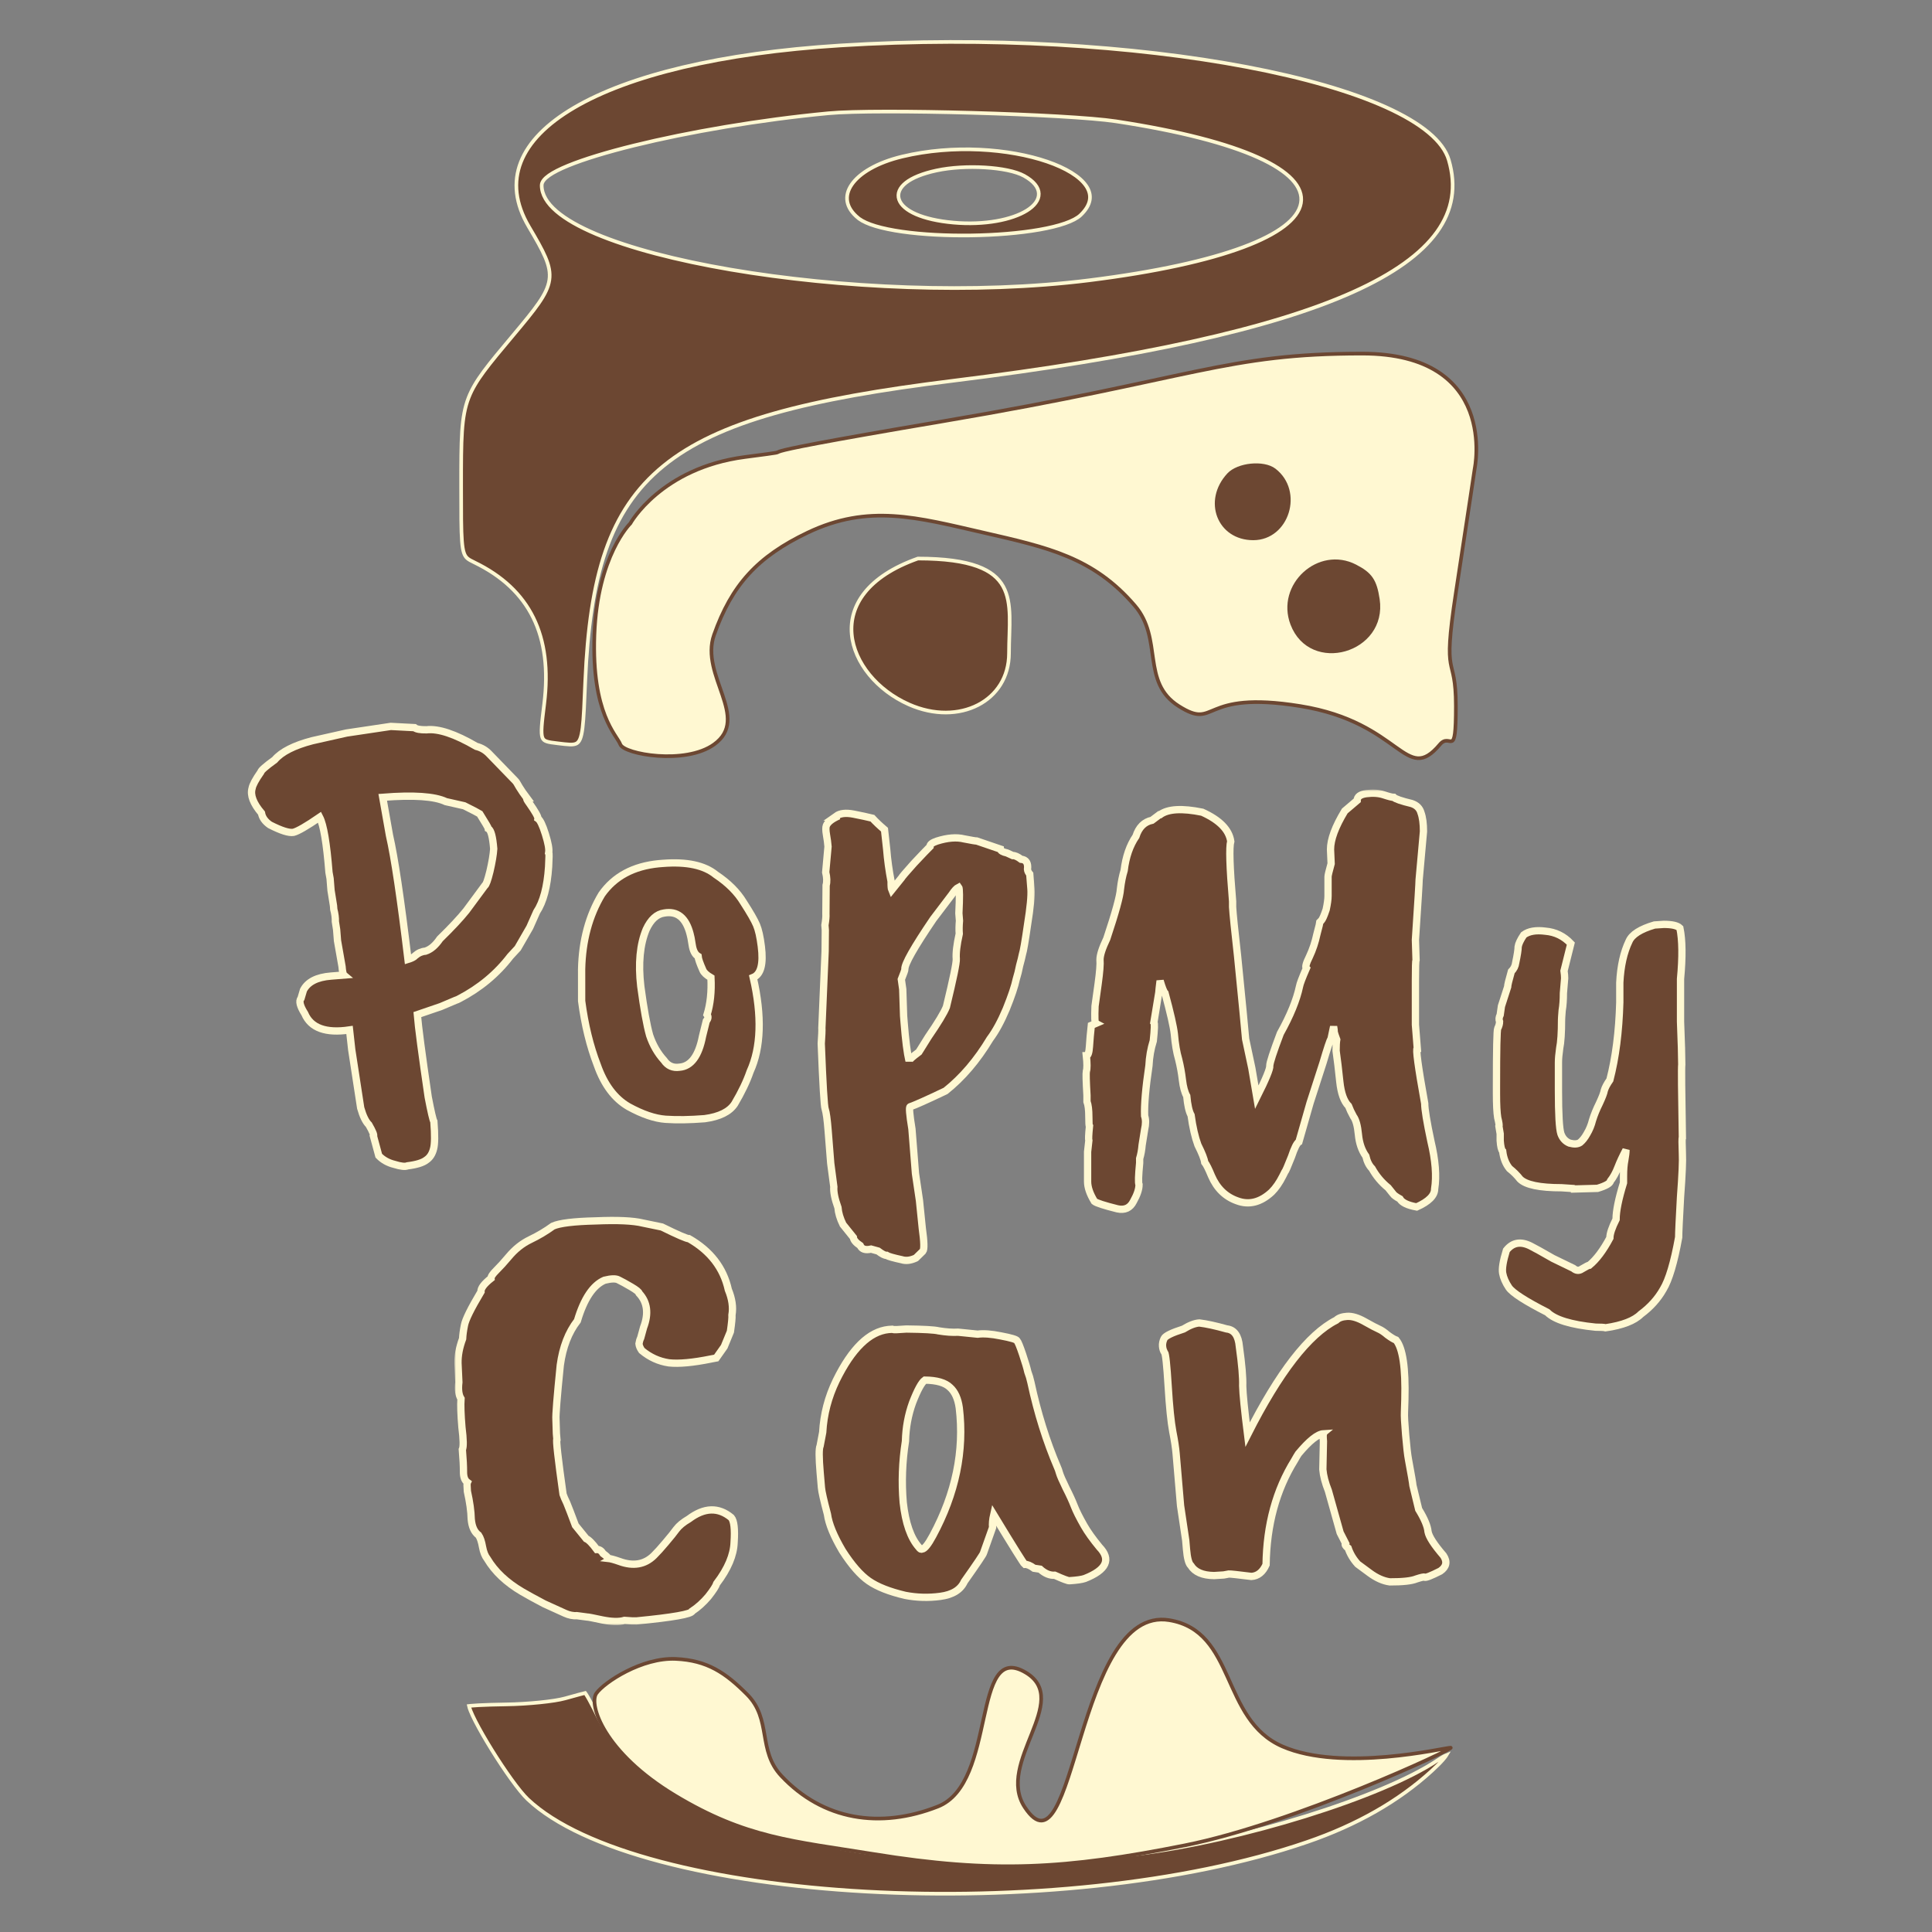
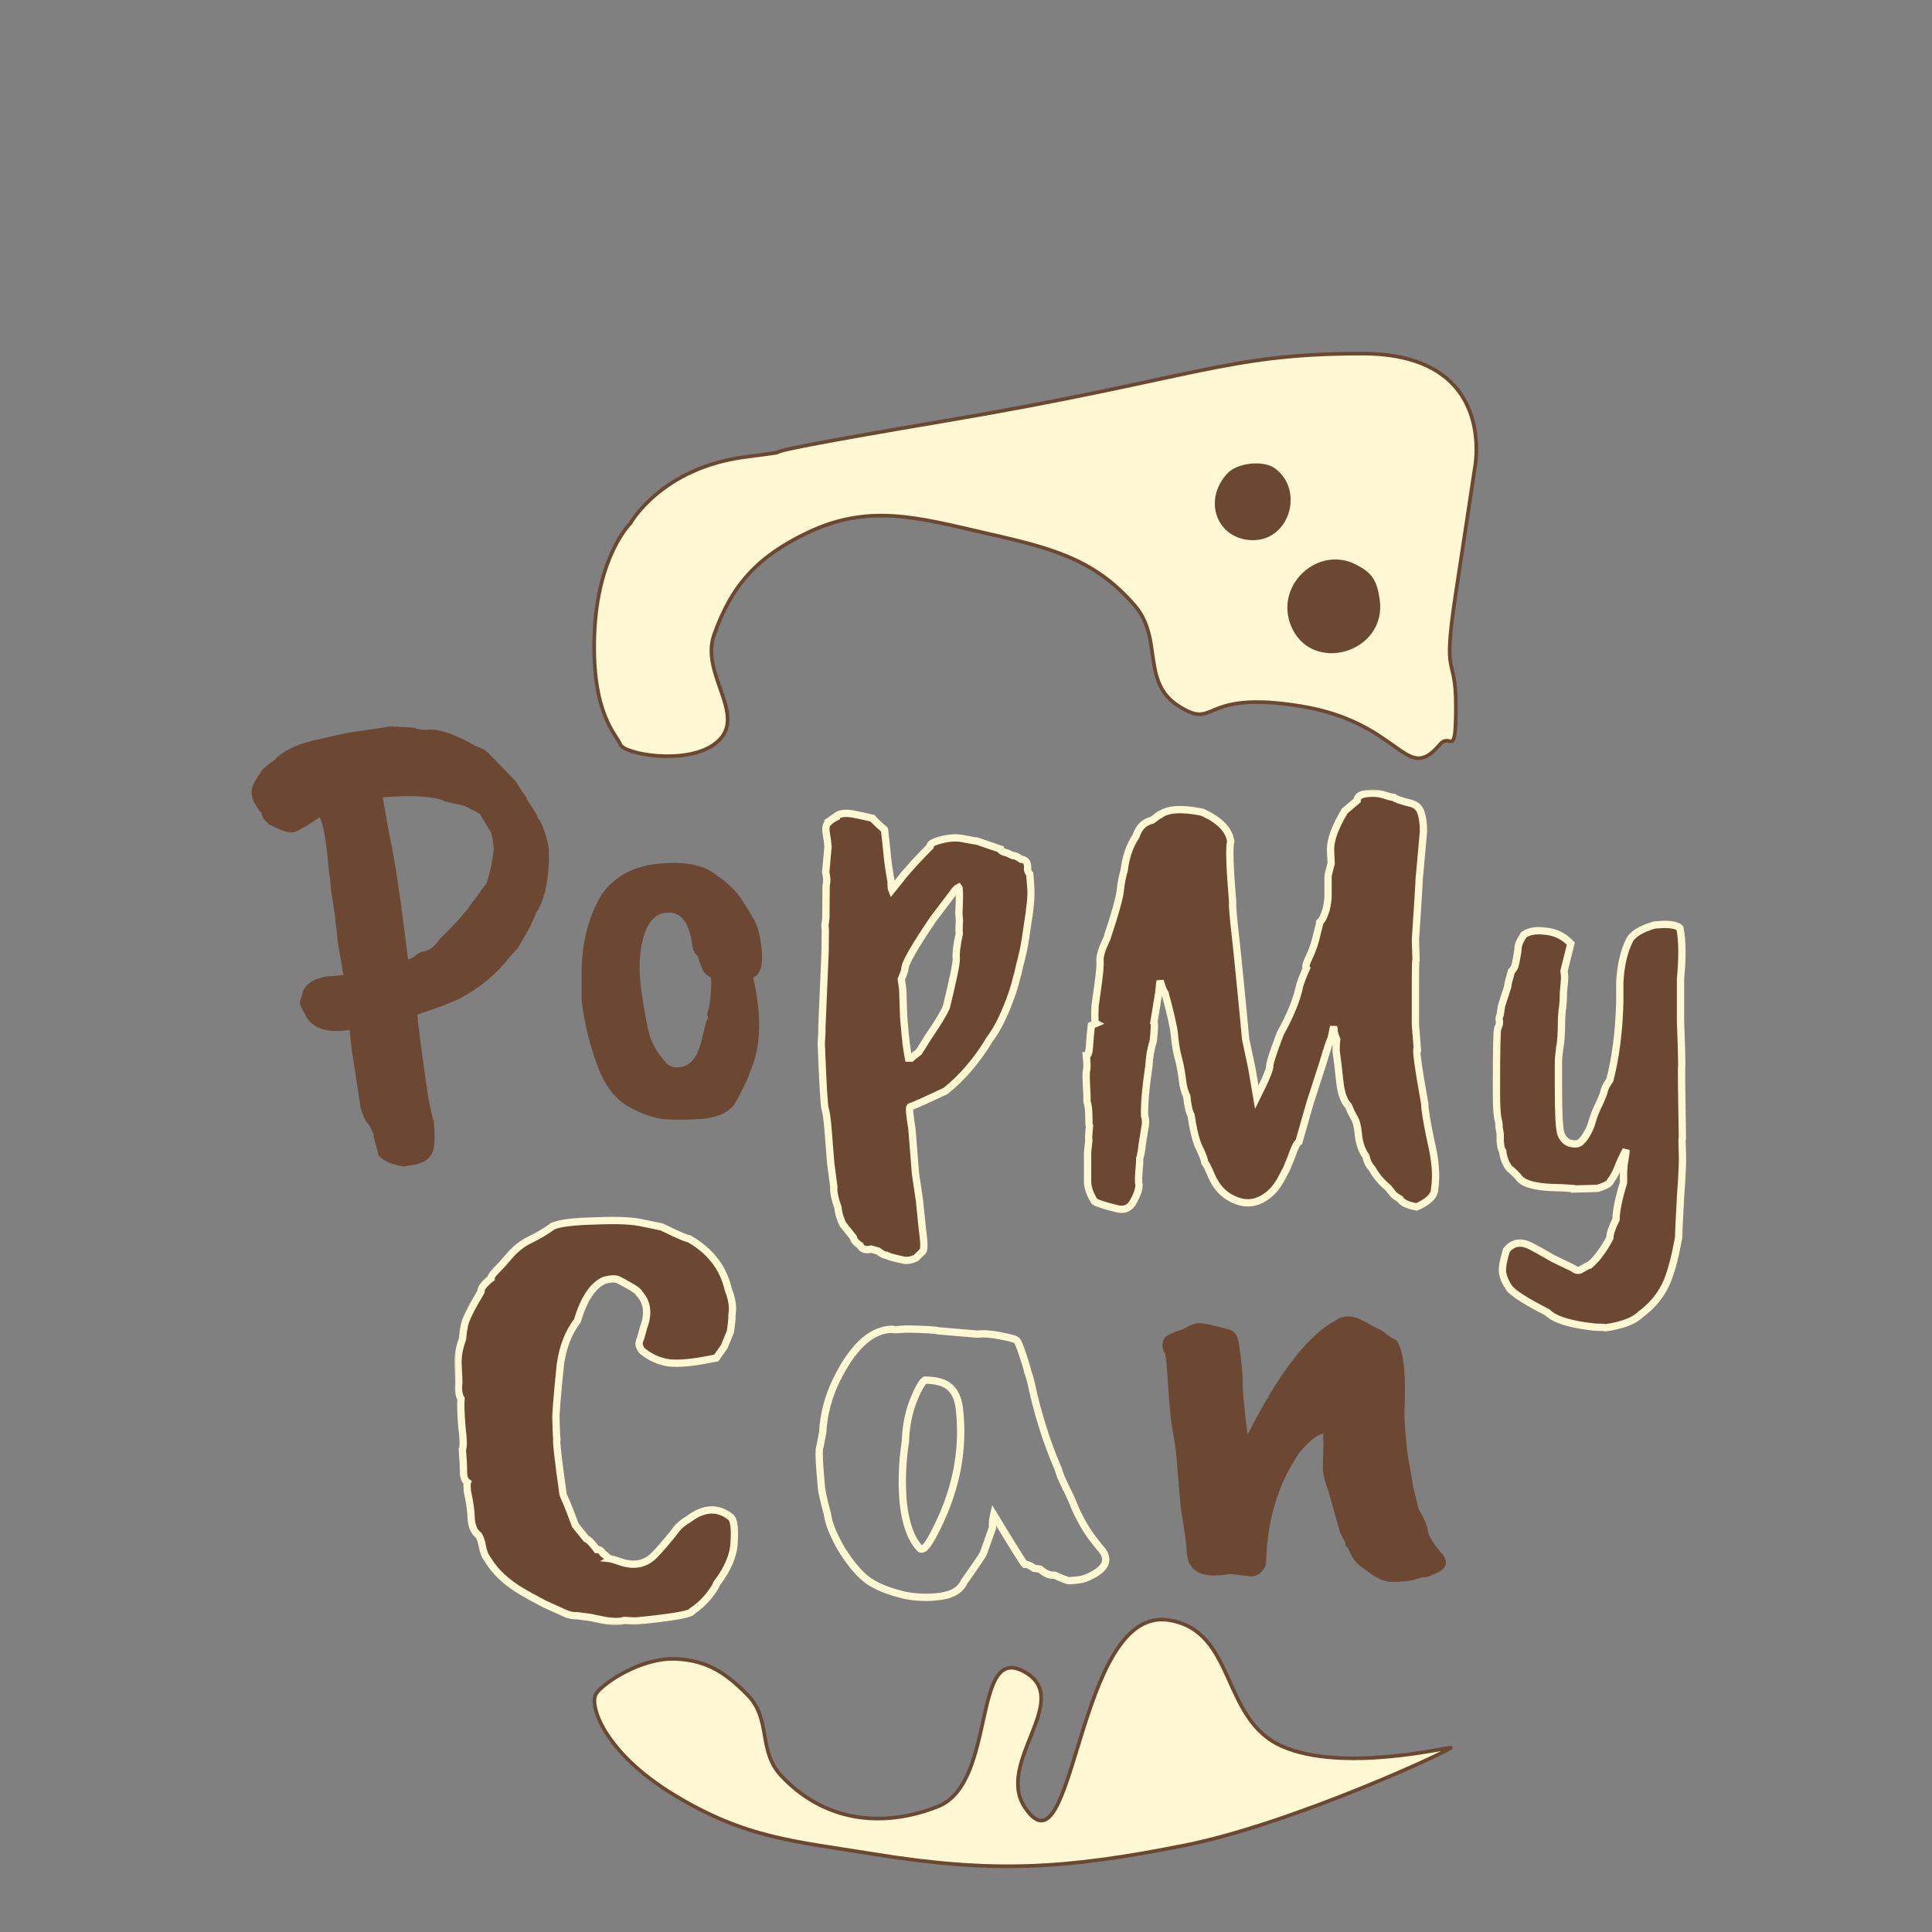
<svg xmlns="http://www.w3.org/2000/svg" width="530" height="530" viewBox="0 0 530 530" fill="none">
  <rect x="0" y="0" width="530" height="530" fill="#808080" stroke="none" />
-   <path d="M160.518 464.423C160.572 464.494 160.642 464.59 160.724 464.714C160.96 465.071 161.275 465.603 161.648 466.275C162.394 467.618 163.354 469.487 164.347 471.559C167.892 478.955 174.602 485.482 183.702 490.979C192.805 496.479 204.331 500.967 217.557 504.275C244.009 510.893 277.325 512.806 311.828 508.604C326.12 506.864 342.975 502.969 358.134 498.248C373.281 493.531 386.789 487.973 394.361 482.888V482.887C395.483 482.133 396.283 481.689 396.788 481.488C396.749 481.553 396.703 481.626 396.648 481.706C396.453 481.991 396.178 482.341 395.819 482.752C395.102 483.573 394.07 484.614 392.733 485.833C383.666 494.104 372.258 500.618 358.584 505.318C324.728 516.956 278.832 521.186 237.585 518.906C216.965 517.767 197.525 515.001 181.348 510.73C165.155 506.456 152.293 500.688 144.77 493.584C142.447 491.391 138.397 485.658 134.906 480.029C133.167 477.225 131.579 474.467 130.428 472.217C129.852 471.091 129.389 470.099 129.071 469.297C128.851 468.74 128.715 468.305 128.648 467.991C128.747 467.978 128.864 467.964 129.001 467.95C129.535 467.895 130.316 467.841 131.288 467.79C133.231 467.689 135.915 467.605 138.87 467.562C144.8 467.477 152.058 466.747 155.011 465.919C156.453 465.515 157.823 465.138 158.868 464.855C159.641 464.647 160.217 464.498 160.518 464.423ZM230.51 12.472C270.864 9.946 311.11 12.497 342.043 18.371C357.511 21.309 370.631 25.073 380.264 29.439C385.08 31.622 389.009 33.948 391.921 36.384C394.835 38.821 396.703 41.344 397.453 43.914C399.552 51.109 398.508 57.65 394.198 63.643C389.869 69.662 382.222 75.159 371.056 80.165C348.724 90.176 312.528 98.127 261.394 104.457C221.621 109.381 196.988 115.599 182.013 127.805C166.989 140.049 161.774 158.236 160.558 186.762C160.296 192.906 160.145 196.98 159.812 199.671C159.646 201.016 159.438 201.977 159.165 202.661C158.896 203.335 158.577 203.709 158.2 203.928C157.767 204.18 157.178 204.276 156.304 204.248C155.429 204.221 154.359 204.075 152.99 203.912C151.602 203.747 150.643 203.63 149.959 203.394C149.628 203.279 149.389 203.145 149.209 202.982C149.033 202.823 148.893 202.618 148.788 202.331C148.569 201.73 148.512 200.8 148.612 199.288C148.712 197.791 148.957 195.801 149.288 193.12C150.442 183.778 149.482 175.919 146.304 169.46C143.122 162.996 137.744 157.984 130.156 154.296C129.232 153.847 128.609 153.539 128.138 153.104C127.392 152.414 126.948 151.321 126.724 148.403C126.501 145.502 126.5 140.947 126.5 133.487C126.5 120.394 126.499 114.374 128.552 109.089C130.391 104.355 133.886 100.192 140.679 92.094C143.784 88.391 146.139 85.553 147.785 83.169C149.432 80.784 150.403 78.807 150.696 76.822C150.991 74.826 150.591 72.885 149.621 70.592C148.656 68.31 147.106 65.633 145.062 62.163C141.346 55.856 140.748 49.915 142.882 44.473C145.026 39.007 149.958 33.962 157.471 29.548C172.499 20.718 197.646 14.528 230.51 12.472ZM251.81 153.222C266.554 153.233 272.655 156.295 275.19 160.862C276.475 163.176 276.888 165.944 276.969 169.068C277.009 170.628 276.967 172.263 276.913 173.962C276.86 175.657 276.795 177.416 276.795 179.208C276.795 185.766 273.386 190.781 268.268 193.414C263.139 196.052 256.258 196.312 249.338 193.244C240.64 189.389 234.335 181.775 233.651 173.985C233.311 170.104 234.36 166.153 237.233 162.554C240.101 158.961 244.805 155.696 251.81 153.222ZM266.788 30.954C250.406 30.495 233.962 30.439 227.281 31.069C208.387 32.852 188.807 36.242 173.942 39.906C166.513 41.738 160.245 43.642 155.827 45.454C153.621 46.359 151.852 47.25 150.627 48.11C150.014 48.541 149.519 48.977 149.172 49.419C148.826 49.86 148.601 50.341 148.601 50.851C148.601 53.367 150.088 55.745 152.646 57.946C155.21 60.152 158.916 62.242 163.517 64.186C172.723 68.078 185.622 71.434 200.446 73.965C230.098 79.027 267.556 80.804 298.793 76.894C317.233 74.585 331.337 71.43 341.02 67.818C345.86 66.013 349.618 64.085 352.264 62.075C354.903 60.071 356.493 57.941 356.876 55.722C357.263 53.478 356.396 51.273 354.42 49.185C352.451 47.103 349.346 45.094 345.138 43.193C336.716 39.39 323.737 35.958 306.156 33.282C299.568 32.28 283.17 31.414 266.788 30.954ZM247.502 42.947C261.509 39.586 276.931 40.792 287.247 44.327C292.422 46.1 296.218 48.428 297.956 50.972C298.814 52.228 299.16 53.519 298.95 54.83C298.739 56.15 297.955 57.559 296.421 59.02C295.561 59.838 294.11 60.602 292.155 61.281C290.212 61.957 287.815 62.535 285.106 63.011C279.69 63.962 273.065 64.494 266.396 64.589C259.726 64.684 253.03 64.34 247.471 63.545C244.691 63.147 242.205 62.638 240.153 62.018C238.222 61.433 236.711 60.761 235.701 60.016L235.506 59.866C233.69 58.412 232.724 56.854 232.449 55.315C232.176 53.779 232.577 52.188 233.641 50.636C235.784 47.507 240.574 44.61 247.502 42.947ZM270.189 45.935C265.759 45.67 260.882 45.918 256.926 46.769C253.033 47.606 250.235 48.779 248.519 50.131C246.793 51.49 246.081 53.112 246.643 54.749C247.179 56.312 248.827 57.694 251.304 58.772C253.803 59.859 257.248 60.682 261.557 61.065C270.166 61.83 277.645 60.288 281.697 57.763C283.71 56.509 285.008 54.923 284.972 53.151C284.935 51.374 283.563 49.693 280.932 48.234C278.659 46.975 274.598 46.198 270.189 45.935Z" fill="#6C4732" stroke="#FFF8D2" />
  <path d="M258.795 115.538C327.961 103.829 336.166 97 373.674 97C411.183 97 404.547 128.565 404.547 128.565C404.547 128.565 403.215 137.582 399.385 162.635C395.556 187.687 399.385 178.667 399.385 193.699C399.385 208.731 397.935 200.734 395.009 204.22C385.493 215.557 384.615 198.209 356.716 193.699C328.817 189.188 334.064 200.488 323.346 193.699C312.938 187.106 319.129 175.257 311.311 166.142C299.977 152.928 287.535 150.181 269.736 146.101C251.499 141.92 238.277 138.16 221.596 146.101C207.738 152.698 200.698 160.55 195.885 174.159C191.935 185.327 205.976 196.981 195.885 204.22C187.981 209.891 171.206 206.91 170.174 204.22C169.142 201.53 162.277 195.888 163.062 174.159C163.848 152.429 172.909 143.596 172.909 143.596C172.909 143.596 181.353 128.38 204.329 125.374C227.304 122.368 189.63 127.247 258.795 115.538Z" fill="#FFF8D2" stroke="#6C4732" />
  <path d="M371.8 155.341C375.992 157.507 377.211 159.298 377.982 164.426C380.126 178.681 359.588 184.569 354.49 171.16C350.46 160.562 361.817 150.183 371.8 155.341Z" fill="#6C4732" />
  <path d="M349.587 128.969C357.166 134.788 353.178 147.687 343.799 147.687C334.386 147.687 330.412 137.39 337.057 130.22C339.671 127.399 346.637 126.704 349.587 128.969Z" fill="#6C4732" />
  <path d="M371.8 155.341C375.992 157.507 377.211 159.298 377.982 164.426C380.126 178.681 359.588 184.569 354.49 171.16C350.46 160.562 361.817 150.183 371.8 155.341Z" stroke="#6C4732" />
  <path d="M349.587 128.969C357.166 134.788 353.178 147.687 343.799 147.687C334.386 147.687 330.412 137.39 337.057 130.22C339.671 127.399 346.637 126.704 349.587 128.969Z" stroke="#6C4732" />
  <mask id="path-4-outside-1_101_2354" maskUnits="userSpaceOnUse" x="67" y="197.275" width="217" height="150" fill="black">
    <rect fill="white" x="67" y="197.275" width="217" height="150" />
    <path d="M122.306 219.907C119.235 218.445 113.462 218.049 104.989 218.72L106.838 229.147C108.225 235.176 109.919 246.524 111.921 263.192C112.92 262.885 113.575 262.549 113.887 262.183C114.738 261.434 115.671 261.019 116.688 260.938C118.13 260.483 119.461 259.355 120.683 257.553C123.849 254.46 126.259 251.881 127.915 249.817L132.998 242.935C133.328 242.795 133.794 241.507 134.397 239.072C134.991 236.524 135.338 234.45 135.439 232.851C135.18 229.574 134.693 227.737 133.98 227.339C133.962 227.113 133.172 225.754 131.61 223.263C131.132 222.96 129.709 222.22 127.342 221.043L122.306 219.907ZM85.683 203.196L95.066 201.088L107.201 199.275L113.708 199.612C114.195 200.028 115.291 200.226 116.995 200.205C120.262 199.832 124.816 201.348 130.656 204.75C132.048 205.095 133.24 205.796 134.233 206.855L141.291 214.14C141.534 214.348 141.923 214.943 142.455 215.924C142.978 216.792 143.685 217.816 144.574 218.996C144.348 219.014 144.553 219.453 145.19 220.312C146.855 222.681 147.65 224.096 147.572 224.557C148.173 224.964 148.854 226.388 149.616 228.829C150.378 231.27 150.681 232.951 150.527 233.873C150.649 233.977 150.639 235.285 150.497 237.797C150.135 243.283 149.041 247.406 147.213 250.165L145.332 254.407L142.033 260.125L139.991 262.333C136.281 267.175 131.587 271.071 125.909 274.021C125.692 274.152 125.362 274.292 124.919 274.441L120.959 276.119L114.484 278.337C114.744 281.613 115.739 289.151 117.469 300.952C118.243 304.983 118.761 307.216 119.022 307.65C119.318 311.378 119.288 313.882 118.935 315.16C118.59 316.552 117.932 317.57 116.96 318.216C115.997 318.974 114.277 319.508 111.8 319.818C111.14 320.098 109.936 319.966 108.188 319.422C106.448 318.991 105.021 318.195 103.906 317.032L102.46 311.69C102.668 311.446 102.244 310.4 101.188 308.551C100.325 307.709 99.579 306.177 98.948 303.953L96.487 287.947L95.888 282.538C89.371 283.509 85.273 282.014 83.596 278.054C82.296 275.997 81.958 274.603 82.582 273.871L83.255 271.601C84.441 269.347 86.954 268.068 90.796 267.764L94.355 267.482C94.111 267.274 93.935 266.492 93.828 265.136L92.586 258.072L92.345 255.022L92.001 252.832C92.033 251.806 91.887 250.681 91.563 249.456L91.483 248.439L90.808 244.229L90.553 241.009L90.249 239.328C89.614 231.306 88.76 226.258 87.686 224.183C84.128 226.625 81.736 228.008 80.511 228.332C79.277 228.544 77.12 227.862 74.04 226.287C72.716 225.368 71.949 224.292 71.737 223.058C69.48 220.395 68.619 218.133 69.154 216.271C69.308 215.35 70.1 213.866 71.53 211.82C71.607 211.359 72.882 210.235 75.355 208.447C77.228 206.253 80.671 204.502 85.683 203.196Z" />
    <path d="M189.311 256.211C188.162 251.754 185.793 249.839 182.205 250.464C180.18 250.738 178.536 252.232 177.273 254.947C175.553 259.063 175.056 264.275 175.783 270.584C176.614 276.771 177.424 281.254 178.212 284.034C179.105 286.692 180.422 288.975 182.165 290.883C183.194 292.393 184.608 293.02 186.407 292.764C189.57 292.514 191.676 289.675 192.724 284.249L193.758 280.074C194.278 279.465 194.347 278.891 193.963 278.353C194.869 275.439 195.227 272.057 195.035 268.207C193.843 267.505 193.107 266.825 192.827 266.165C191.997 264.298 191.555 263.025 191.502 262.347C190.666 261.845 190.129 260.807 189.891 259.235C189.653 257.662 189.459 256.654 189.311 256.211ZM159.559 274.597L159.553 265.9C159.726 258.042 161.571 251.188 165.087 245.339C168.561 240.403 173.796 237.601 180.792 236.933L181.809 236.853C188.362 236.334 193.219 237.37 196.38 239.962C199.74 242.197 202.271 244.725 203.972 247.547C205.787 250.359 206.974 252.425 207.533 253.745C208.092 255.065 208.531 257.02 208.85 259.609C209.46 264.45 208.719 267.294 206.626 268.141C209.058 278.749 208.773 287.355 205.772 293.959C204.848 296.647 203.433 299.602 201.528 302.822C200.107 304.981 197.372 306.334 193.323 306.882C189.256 307.205 185.679 307.26 182.593 307.05C179.619 306.831 176.231 305.678 172.428 303.592C168.616 301.392 165.756 297.583 163.849 292.163C161.847 286.978 160.417 281.123 159.559 274.597Z" />
    <path d="M263.047 250.543C263.263 246.092 263.245 243.706 262.992 243.385C262.445 243.656 261.816 244.331 261.106 245.41L256.01 252.123C250.717 259.932 248.124 264.514 248.231 265.87C248.249 266.096 247.925 267.031 247.259 268.676L247.643 271.374L247.882 278.688L248.029 280.552C248.414 285.41 248.861 288.899 249.37 291.019C249.456 290.671 250.358 289.86 252.076 288.588L254.648 284.462C257.3 280.614 258.958 277.868 259.624 276.223C261.51 268.457 262.413 264.065 262.332 263.048C262.207 261.467 262.48 259.171 263.151 256.162C263.071 255.145 263.09 253.95 263.208 252.576L263.047 250.543ZM226.566 250.703L226.627 242.854C226.894 241.923 226.857 240.732 226.514 239.281L227.15 232.239C227.07 231.222 226.928 230.154 226.726 229.033C226.515 227.799 226.504 226.947 226.694 226.477C227.074 225.538 228.198 224.653 230.065 223.823L229.387 223.877C230.463 223.109 232.041 222.928 234.119 223.331C236.197 223.735 237.932 224.11 239.324 224.454C240.195 225.408 241.301 226.458 242.643 227.602L243.242 233.012C243.465 235.836 243.867 238.76 244.448 241.784C244.433 243.035 244.496 243.826 244.636 244.156L247.275 240.878C247.37 240.643 248.515 239.302 250.708 236.854C253.015 234.398 254.485 232.86 255.118 232.242C255.073 231.677 255.715 231.171 257.044 230.725C259.928 229.814 262.413 229.618 264.501 230.134C266.579 230.538 267.731 230.731 267.957 230.713L274.442 232.928C274.478 233.38 275.074 233.731 276.231 233.98L277.823 234.707C278.388 234.662 279.154 235 280.12 235.719C281.494 235.837 282.078 236.758 281.874 238.479C281.909 238.931 282.115 239.369 282.489 239.795L282.812 243.862C282.955 245.67 282.645 248.934 281.882 253.656C281.223 258.255 280.755 260.964 280.479 261.782C280.315 262.591 280.057 263.634 279.704 264.913C279.463 266.182 279.161 267.4 278.799 268.566C278.386 270.531 277.467 273.276 276.04 276.799C274.605 280.21 273.116 282.942 271.574 284.997C268.058 290.846 264 295.602 259.402 299.263C254.253 301.717 251.014 303.167 249.685 303.613C249.346 303.64 249.507 305.674 250.168 309.714L251.134 321.916L252.233 329.332L253.006 336.945C253.527 340.655 253.58 342.755 253.164 343.242L251.264 345.098C249.84 345.779 248.546 345.939 247.38 345.576C245.067 345.077 243.671 344.676 243.192 344.373C242.74 344.409 241.97 344.015 240.881 343.192L238.964 342.661C237.4 343.013 236.408 342.693 235.989 341.703C234.787 340.889 234.16 340.143 234.106 339.465L231.269 335.938C230.457 334.297 229.993 332.742 229.876 331.273C229.002 328.841 228.624 326.939 228.742 325.565L227.893 319.152L227.182 310.17C226.941 307.12 226.671 305.151 226.373 304.265C226.094 303.605 225.733 297.609 225.29 286.275C225.45 283.988 225.508 282.563 225.463 281.998L226.354 260.952L226.407 255.15L226.299 253.794C226.531 252.411 226.62 251.381 226.566 250.703Z" />
  </mask>
  <path d="M122.306 219.907C119.235 218.445 113.462 218.049 104.989 218.72L106.838 229.147C108.225 235.176 109.919 246.524 111.921 263.192C112.92 262.885 113.575 262.549 113.887 262.183C114.738 261.434 115.671 261.019 116.688 260.938C118.13 260.483 119.461 259.355 120.683 257.553C123.849 254.46 126.259 251.881 127.915 249.817L132.998 242.935C133.328 242.795 133.794 241.507 134.397 239.072C134.991 236.524 135.338 234.45 135.439 232.851C135.18 229.574 134.693 227.737 133.98 227.339C133.962 227.113 133.172 225.754 131.61 223.263C131.132 222.96 129.709 222.22 127.342 221.043L122.306 219.907ZM85.683 203.196L95.066 201.088L107.201 199.275L113.708 199.612C114.195 200.028 115.291 200.226 116.995 200.205C120.262 199.832 124.816 201.348 130.656 204.75C132.048 205.095 133.24 205.796 134.233 206.855L141.291 214.14C141.534 214.348 141.923 214.943 142.455 215.924C142.978 216.792 143.685 217.816 144.574 218.996C144.348 219.014 144.553 219.453 145.19 220.312C146.855 222.681 147.65 224.096 147.572 224.557C148.173 224.964 148.854 226.388 149.616 228.829C150.378 231.27 150.681 232.951 150.527 233.873C150.649 233.977 150.639 235.285 150.497 237.797C150.135 243.283 149.041 247.406 147.213 250.165L145.332 254.407L142.033 260.125L139.991 262.333C136.281 267.175 131.587 271.071 125.909 274.021C125.692 274.152 125.362 274.292 124.919 274.441L120.959 276.119L114.484 278.337C114.744 281.613 115.739 289.151 117.469 300.952C118.243 304.983 118.761 307.216 119.022 307.65C119.318 311.378 119.288 313.882 118.935 315.16C118.59 316.552 117.932 317.57 116.96 318.216C115.997 318.974 114.277 319.508 111.8 319.818C111.14 320.098 109.936 319.966 108.188 319.422C106.448 318.991 105.021 318.195 103.906 317.032L102.46 311.69C102.668 311.446 102.244 310.4 101.188 308.551C100.325 307.709 99.579 306.177 98.948 303.953L96.487 287.947L95.888 282.538C89.371 283.509 85.273 282.014 83.596 278.054C82.296 275.997 81.958 274.603 82.582 273.871L83.255 271.601C84.441 269.347 86.954 268.068 90.796 267.764L94.355 267.482C94.111 267.274 93.935 266.492 93.828 265.136L92.586 258.072L92.345 255.022L92.001 252.832C92.033 251.806 91.887 250.681 91.563 249.456L91.483 248.439L90.808 244.229L90.553 241.009L90.249 239.328C89.614 231.306 88.76 226.258 87.686 224.183C84.128 226.625 81.736 228.008 80.511 228.332C79.277 228.544 77.12 227.862 74.04 226.287C72.716 225.368 71.949 224.292 71.737 223.058C69.48 220.395 68.619 218.133 69.154 216.271C69.308 215.35 70.1 213.866 71.53 211.82C71.607 211.359 72.882 210.235 75.355 208.447C77.228 206.253 80.671 204.502 85.683 203.196Z" fill="#6C4732" />
  <path d="M189.311 256.211C188.162 251.754 185.793 249.839 182.205 250.464C180.18 250.738 178.536 252.232 177.273 254.947C175.553 259.063 175.056 264.275 175.783 270.584C176.614 276.771 177.424 281.254 178.212 284.034C179.105 286.692 180.422 288.975 182.165 290.883C183.194 292.393 184.608 293.02 186.407 292.764C189.57 292.514 191.676 289.675 192.724 284.249L193.758 280.074C194.278 279.465 194.347 278.891 193.963 278.353C194.869 275.439 195.227 272.057 195.035 268.207C193.843 267.505 193.107 266.825 192.827 266.165C191.997 264.298 191.555 263.025 191.502 262.347C190.666 261.845 190.129 260.807 189.891 259.235C189.653 257.662 189.459 256.654 189.311 256.211ZM159.559 274.597L159.553 265.9C159.726 258.042 161.571 251.188 165.087 245.339C168.561 240.403 173.796 237.601 180.792 236.933L181.809 236.853C188.362 236.334 193.219 237.37 196.38 239.962C199.74 242.197 202.271 244.725 203.972 247.547C205.787 250.359 206.974 252.425 207.533 253.745C208.092 255.065 208.531 257.02 208.85 259.609C209.46 264.45 208.719 267.294 206.626 268.141C209.058 278.749 208.773 287.355 205.772 293.959C204.848 296.647 203.433 299.602 201.528 302.822C200.107 304.981 197.372 306.334 193.323 306.882C189.256 307.205 185.679 307.26 182.593 307.05C179.619 306.831 176.231 305.678 172.428 303.592C168.616 301.392 165.756 297.583 163.849 292.163C161.847 286.978 160.417 281.123 159.559 274.597Z" fill="#6C4732" />
  <path d="M263.047 250.543C263.263 246.092 263.245 243.706 262.992 243.385C262.445 243.656 261.816 244.331 261.106 245.41L256.01 252.123C250.717 259.932 248.124 264.514 248.231 265.87C248.249 266.096 247.925 267.031 247.259 268.676L247.643 271.374L247.882 278.688L248.029 280.552C248.414 285.41 248.861 288.899 249.37 291.019C249.456 290.671 250.358 289.86 252.076 288.588L254.648 284.462C257.3 280.614 258.958 277.868 259.624 276.223C261.51 268.457 262.413 264.065 262.332 263.048C262.207 261.467 262.48 259.171 263.151 256.162C263.071 255.145 263.09 253.95 263.208 252.576L263.047 250.543ZM226.566 250.703L226.627 242.854C226.894 241.923 226.857 240.732 226.514 239.281L227.15 232.239C227.07 231.222 226.928 230.154 226.726 229.033C226.515 227.799 226.504 226.947 226.694 226.477C227.074 225.538 228.198 224.653 230.065 223.823L229.387 223.877C230.463 223.109 232.041 222.928 234.119 223.331C236.197 223.735 237.932 224.11 239.324 224.454C240.195 225.408 241.301 226.458 242.643 227.602L243.242 233.012C243.465 235.836 243.867 238.76 244.448 241.784C244.433 243.035 244.496 243.826 244.636 244.156L247.275 240.878C247.37 240.643 248.515 239.302 250.708 236.854C253.015 234.398 254.485 232.86 255.118 232.242C255.073 231.677 255.715 231.171 257.044 230.725C259.928 229.814 262.413 229.618 264.501 230.134C266.579 230.538 267.731 230.731 267.957 230.713L274.442 232.928C274.478 233.38 275.074 233.731 276.231 233.98L277.823 234.707C278.388 234.662 279.154 235 280.12 235.719C281.494 235.837 282.078 236.758 281.874 238.479C281.909 238.931 282.115 239.369 282.489 239.795L282.812 243.862C282.955 245.67 282.645 248.934 281.882 253.656C281.223 258.255 280.755 260.964 280.479 261.782C280.315 262.591 280.057 263.634 279.704 264.913C279.463 266.182 279.161 267.4 278.799 268.566C278.386 270.531 277.467 273.276 276.04 276.799C274.605 280.21 273.116 282.942 271.574 284.997C268.058 290.846 264 295.602 259.402 299.263C254.253 301.717 251.014 303.167 249.685 303.613C249.346 303.64 249.507 305.674 250.168 309.714L251.134 321.916L252.233 329.332L253.006 336.945C253.527 340.655 253.58 342.755 253.164 343.242L251.264 345.098C249.84 345.779 248.546 345.939 247.38 345.576C245.067 345.077 243.671 344.676 243.192 344.373C242.74 344.409 241.97 344.015 240.881 343.192L238.964 342.661C237.4 343.013 236.408 342.693 235.989 341.703C234.787 340.889 234.16 340.143 234.106 339.465L231.269 335.938C230.457 334.297 229.993 332.742 229.876 331.273C229.002 328.841 228.624 326.939 228.742 325.565L227.893 319.152L227.182 310.17C226.941 307.12 226.671 305.151 226.373 304.265C226.094 303.605 225.733 297.609 225.29 286.275C225.45 283.988 225.508 282.563 225.463 281.998L226.354 260.952L226.407 255.15L226.299 253.794C226.531 252.411 226.62 251.381 226.566 250.703Z" fill="#6C4732" />
-   <path d="M122.306 219.907C119.235 218.445 113.462 218.049 104.989 218.72L106.838 229.147C108.225 235.176 109.919 246.524 111.921 263.192C112.92 262.885 113.575 262.549 113.887 262.183C114.738 261.434 115.671 261.019 116.688 260.938C118.13 260.483 119.461 259.355 120.683 257.553C123.849 254.46 126.259 251.881 127.915 249.817L132.998 242.935C133.328 242.795 133.794 241.507 134.397 239.072C134.991 236.524 135.338 234.45 135.439 232.851C135.18 229.574 134.693 227.737 133.98 227.339C133.962 227.113 133.172 225.754 131.61 223.263C131.132 222.96 129.709 222.22 127.342 221.043L122.306 219.907ZM85.683 203.196L95.066 201.088L107.201 199.275L113.708 199.612C114.195 200.028 115.291 200.226 116.995 200.205C120.262 199.832 124.816 201.348 130.656 204.75C132.048 205.095 133.24 205.796 134.233 206.855L141.291 214.14C141.534 214.348 141.923 214.943 142.455 215.924C142.978 216.792 143.685 217.816 144.574 218.996C144.348 219.014 144.553 219.453 145.19 220.312C146.855 222.681 147.65 224.096 147.572 224.557C148.173 224.964 148.854 226.388 149.616 228.829C150.378 231.27 150.681 232.951 150.527 233.873C150.649 233.977 150.639 235.285 150.497 237.797C150.135 243.283 149.041 247.406 147.213 250.165L145.332 254.407L142.033 260.125L139.991 262.333C136.281 267.175 131.587 271.071 125.909 274.021C125.692 274.152 125.362 274.292 124.919 274.441L120.959 276.119L114.484 278.337C114.744 281.613 115.739 289.151 117.469 300.952C118.243 304.983 118.761 307.216 119.022 307.65C119.318 311.378 119.288 313.882 118.935 315.16C118.59 316.552 117.932 317.57 116.96 318.216C115.997 318.974 114.277 319.508 111.8 319.818C111.14 320.098 109.936 319.966 108.188 319.422C106.448 318.991 105.021 318.195 103.906 317.032L102.46 311.69C102.668 311.446 102.244 310.4 101.188 308.551C100.325 307.709 99.579 306.177 98.948 303.953L96.487 287.947L95.888 282.538C89.371 283.509 85.273 282.014 83.596 278.054C82.296 275.997 81.958 274.603 82.582 273.871L83.255 271.601C84.441 269.347 86.954 268.068 90.796 267.764L94.355 267.482C94.111 267.274 93.935 266.492 93.828 265.136L92.586 258.072L92.345 255.022L92.001 252.832C92.033 251.806 91.887 250.681 91.563 249.456L91.483 248.439L90.808 244.229L90.553 241.009L90.249 239.328C89.614 231.306 88.76 226.258 87.686 224.183C84.128 226.625 81.736 228.008 80.511 228.332C79.277 228.544 77.12 227.862 74.04 226.287C72.716 225.368 71.949 224.292 71.737 223.058C69.48 220.395 68.619 218.133 69.154 216.271C69.308 215.35 70.1 213.866 71.53 211.82C71.607 211.359 72.882 210.235 75.355 208.447C77.228 206.253 80.671 204.502 85.683 203.196Z" stroke="#FFF8D2" stroke-width="2" mask="url(#path-4-outside-1_101_2354)" />
-   <path d="M189.311 256.211C188.162 251.754 185.793 249.839 182.205 250.464C180.18 250.738 178.536 252.232 177.273 254.947C175.553 259.063 175.056 264.275 175.783 270.584C176.614 276.771 177.424 281.254 178.212 284.034C179.105 286.692 180.422 288.975 182.165 290.883C183.194 292.393 184.608 293.02 186.407 292.764C189.57 292.514 191.676 289.675 192.724 284.249L193.758 280.074C194.278 279.465 194.347 278.891 193.963 278.353C194.869 275.439 195.227 272.057 195.035 268.207C193.843 267.505 193.107 266.825 192.827 266.165C191.997 264.298 191.555 263.025 191.502 262.347C190.666 261.845 190.129 260.807 189.891 259.235C189.653 257.662 189.459 256.654 189.311 256.211ZM159.559 274.597L159.553 265.9C159.726 258.042 161.571 251.188 165.087 245.339C168.561 240.403 173.796 237.601 180.792 236.933L181.809 236.853C188.362 236.334 193.219 237.37 196.38 239.962C199.74 242.197 202.271 244.725 203.972 247.547C205.787 250.359 206.974 252.425 207.533 253.745C208.092 255.065 208.531 257.02 208.85 259.609C209.46 264.45 208.719 267.294 206.626 268.141C209.058 278.749 208.773 287.355 205.772 293.959C204.848 296.647 203.433 299.602 201.528 302.822C200.107 304.981 197.372 306.334 193.323 306.882C189.256 307.205 185.679 307.26 182.593 307.05C179.619 306.831 176.231 305.678 172.428 303.592C168.616 301.392 165.756 297.583 163.849 292.163C161.847 286.978 160.417 281.123 159.559 274.597Z" stroke="#FFF8D2" stroke-width="2" mask="url(#path-4-outside-1_101_2354)" />
  <path d="M263.047 250.543C263.263 246.092 263.245 243.706 262.992 243.385C262.445 243.656 261.816 244.331 261.106 245.41L256.01 252.123C250.717 259.932 248.124 264.514 248.231 265.87C248.249 266.096 247.925 267.031 247.259 268.676L247.643 271.374L247.882 278.688L248.029 280.552C248.414 285.41 248.861 288.899 249.37 291.019C249.456 290.671 250.358 289.86 252.076 288.588L254.648 284.462C257.3 280.614 258.958 277.868 259.624 276.223C261.51 268.457 262.413 264.065 262.332 263.048C262.207 261.467 262.48 259.171 263.151 256.162C263.071 255.145 263.09 253.95 263.208 252.576L263.047 250.543ZM226.566 250.703L226.627 242.854C226.894 241.923 226.857 240.732 226.514 239.281L227.15 232.239C227.07 231.222 226.928 230.154 226.726 229.033C226.515 227.799 226.504 226.947 226.694 226.477C227.074 225.538 228.198 224.653 230.065 223.823L229.387 223.877C230.463 223.109 232.041 222.928 234.119 223.331C236.197 223.735 237.932 224.11 239.324 224.454C240.195 225.408 241.301 226.458 242.643 227.602L243.242 233.012C243.465 235.836 243.867 238.76 244.448 241.784C244.433 243.035 244.496 243.826 244.636 244.156L247.275 240.878C247.37 240.643 248.515 239.302 250.708 236.854C253.015 234.398 254.485 232.86 255.118 232.242C255.073 231.677 255.715 231.171 257.044 230.725C259.928 229.814 262.413 229.618 264.501 230.134C266.579 230.538 267.731 230.731 267.957 230.713L274.442 232.928C274.478 233.38 275.074 233.731 276.231 233.98L277.823 234.707C278.388 234.662 279.154 235 280.12 235.719C281.494 235.837 282.078 236.758 281.874 238.479C281.909 238.931 282.115 239.369 282.489 239.795L282.812 243.862C282.955 245.67 282.645 248.934 281.882 253.656C281.223 258.255 280.755 260.964 280.479 261.782C280.315 262.591 280.057 263.634 279.704 264.913C279.463 266.182 279.161 267.4 278.799 268.566C278.386 270.531 277.467 273.276 276.04 276.799C274.605 280.21 273.116 282.942 271.574 284.997C268.058 290.846 264 295.602 259.402 299.263C254.253 301.717 251.014 303.167 249.685 303.613C249.346 303.64 249.507 305.674 250.168 309.714L251.134 321.916L252.233 329.332L253.006 336.945C253.527 340.655 253.58 342.755 253.164 343.242L251.264 345.098C249.84 345.779 248.546 345.939 247.38 345.576C245.067 345.077 243.671 344.676 243.192 344.373C242.74 344.409 241.97 344.015 240.881 343.192L238.964 342.661C237.4 343.013 236.408 342.693 235.989 341.703C234.787 340.889 234.16 340.143 234.106 339.465L231.269 335.938C230.457 334.297 229.993 332.742 229.876 331.273C229.002 328.841 228.624 326.939 228.742 325.565L227.893 319.152L227.182 310.17C226.941 307.12 226.671 305.151 226.373 304.265C226.094 303.605 225.733 297.609 225.29 286.275C225.45 283.988 225.508 282.563 225.463 281.998L226.354 260.952L226.407 255.15L226.299 253.794C226.531 252.411 226.62 251.381 226.566 250.703Z" stroke="#FFF8D2" stroke-width="2" mask="url(#path-4-outside-1_101_2354)" />
  <mask id="path-5-outside-2_101_2354" maskUnits="userSpaceOnUse" x="295.96" y="216.597" width="167" height="149" fill="black">
    <rect fill="white" x="295.96" y="216.597" width="167" height="149" />
    <path d="M338.137 248.82C338.25 250.747 338.703 255.223 339.497 262.25C340.743 274.717 341.48 282.31 341.707 285.03L343.407 293.02L344.767 301.01C347.26 296.023 348.45 293.133 348.337 292.34C348.337 291.547 349.3 288.6 351.227 283.5C353.947 278.627 355.703 274.32 356.497 270.58C356.61 269.9 357.233 268.257 358.367 265.65C358.027 265.31 358.31 264.233 359.217 262.42C360.123 260.493 360.803 258.453 361.257 256.3C361.823 254.147 362.107 253.013 362.107 252.9C362.22 252.787 362.333 252.673 362.447 252.56C362.787 252.22 363.24 251.2 363.807 249.5C364.147 247.913 364.317 246.667 364.317 245.76V240.49C364.317 240.15 364.6 238.96 365.167 236.92L364.997 233.01C364.997 230.29 366.3 226.777 368.907 222.47L372.307 219.58C372.307 218.56 373.157 217.937 374.857 217.71C376.67 217.483 378.257 217.597 379.617 218.05C380.977 218.503 381.883 218.73 382.337 218.73C382.79 219.183 384.433 219.75 387.267 220.43C388.627 220.883 389.477 221.733 389.817 222.98C390.27 224.227 390.497 225.927 390.497 228.08L389.307 241.34C389.307 242.133 388.967 247.63 388.287 257.83L388.457 263.27C388.343 263.497 388.287 265.423 388.287 269.05V277.89C388.287 279.59 388.287 280.667 388.287 281.12L388.797 287.58C388.343 287.58 389.023 292.623 390.837 302.71C390.837 304.297 391.403 307.753 392.537 313.08C393.783 318.293 394.123 322.657 393.557 326.17C393.557 327.983 391.913 329.627 388.627 331.1C386.133 330.647 384.603 329.91 384.037 328.89C383.017 328.323 382.393 327.87 382.167 327.53L380.807 325.83C378.993 324.357 377.52 322.6 376.387 320.56C375.593 319.767 375.027 318.633 374.687 317.16C373.553 315.573 372.873 313.59 372.647 311.21C372.42 308.83 371.967 307.187 371.287 306.28C370.72 305.26 370.267 304.297 369.927 303.39C368.68 302.143 367.887 299.933 367.547 296.76C367.207 293.473 366.867 290.64 366.527 288.26C366.527 286.9 366.583 285.88 366.697 285.2C366.357 284.293 366.13 283.613 366.017 283.16C366.017 282.707 365.96 282.197 365.847 281.63L365.167 284.86C364.827 285.427 364.09 287.637 362.957 291.49L359.387 302.54L356.327 313.25C355.76 313.59 355.08 314.95 354.287 317.33C353.267 319.937 352.643 321.353 352.417 321.58C352.303 321.807 352.133 322.147 351.907 322.6C351 324.413 349.98 325.887 348.847 327.02C345.787 329.853 342.613 330.647 339.327 329.4C336.153 328.267 333.83 326 332.357 322.6C331.563 320.673 330.94 319.427 330.487 318.86C330.373 317.953 329.75 316.367 328.617 314.1C327.823 311.947 327.2 309.227 326.747 305.94C326.18 304.92 325.783 303.163 325.557 300.67C324.99 299.65 324.593 298.177 324.367 296.25C324.14 294.323 323.8 292.453 323.347 290.64C322.78 288.713 322.383 286.39 322.157 283.67C321.93 281.63 321.08 277.89 319.607 272.45C319.267 272.11 318.813 270.977 318.247 269.05C318.02 270.863 317.907 271.883 317.907 272.11C317.907 272.223 317.453 275 316.547 280.44C316.773 280.667 316.717 282.367 316.377 285.54C315.697 287.693 315.3 289.96 315.187 292.34C314.28 298.46 313.883 303.05 313.997 306.11C314.337 307.13 314.337 308.377 313.997 309.85C313.77 311.21 313.543 312.627 313.317 314.1C313.203 315.46 312.977 316.707 312.637 317.84V319.03C312.297 322.543 312.24 324.527 312.467 324.98C312.467 326.227 311.957 327.757 310.937 329.57C310.03 331.383 308.557 332.063 306.517 331.61C302.89 330.703 300.793 330.023 300.227 329.57C298.98 327.53 298.357 325.717 298.357 324.13V315.97L298.697 312.91C298.583 312.57 298.64 311.267 298.867 309C298.753 308.887 298.697 307.98 298.697 306.28C298.697 304.467 298.527 303.107 298.187 302.2V300.5C297.96 296.647 297.903 294.437 298.017 293.87C298.243 293.19 298.243 291.773 298.017 289.62C298.47 289.62 298.753 288.77 298.867 287.07C298.98 285.257 299.15 283.33 299.377 281.29L300.567 280.78C300.34 280.667 300.283 279.08 300.397 276.02C300.51 275.227 300.793 273.187 301.247 269.9C301.7 266.613 301.87 264.403 301.757 263.27C301.757 262.023 302.38 260.097 303.627 257.49C306.007 250.35 307.253 245.817 307.367 243.89C307.593 241.963 307.933 240.263 308.387 238.79C308.84 235.05 309.917 231.933 311.617 229.44C312.41 226.947 313.883 225.473 316.037 225.02L318.077 223.49H318.247C320.4 221.903 324.253 221.677 329.807 222.81C334.567 224.963 337.173 227.627 337.627 230.8C337.173 232.387 337.343 237.883 338.137 247.29V248.82Z" />
    <path d="M428.883 272.45C428.883 274.263 428.77 275.85 428.543 277.21C428.43 278.57 428.373 279.42 428.373 279.76C428.373 283.273 428.203 285.88 427.863 287.58C427.637 289.167 427.523 290.47 427.523 291.49V299.14C427.523 305.713 427.75 309.68 428.203 311.04C428.657 312.287 429.45 313.137 430.583 313.59C431.83 313.93 432.793 313.873 433.473 313.42C434.153 312.853 434.777 312.06 435.343 311.04C436.023 309.907 436.533 308.66 436.873 307.3C437.327 305.827 437.95 304.297 438.743 302.71C439.537 301.01 439.99 299.82 440.103 299.14C440.33 298.347 440.84 297.383 441.633 296.25C443.22 290.13 444.127 283.047 444.353 275V269.56C444.58 265.027 445.43 261.23 446.903 258.17C447.697 256.357 450.02 254.883 453.873 253.75L456.423 253.58C458.69 253.58 460.163 253.92 460.843 254.6C461.523 257.887 461.58 262.533 461.013 268.54V280.27C461.24 285.937 461.353 289.847 461.353 292C461.24 292.793 461.297 299.48 461.523 312.06C461.41 312.173 461.41 313.647 461.523 316.48C461.637 318.293 461.467 322.26 461.013 328.38C460.673 334.5 460.503 338.183 460.503 339.43C459.257 346.343 457.84 351.103 456.253 353.71C454.78 356.317 452.74 358.583 450.133 360.51C448.32 362.323 445.09 363.57 440.443 364.25C440.103 364.137 439.197 364.08 437.723 364.08C430.923 363.4 426.503 362.04 424.463 360C418.457 356.94 414.943 354.673 413.923 353.2C413.017 351.84 412.45 350.537 412.223 349.29C411.997 348.043 412.337 345.947 413.243 343C414.943 340.847 417.153 340.45 419.873 341.81C421.007 342.377 423.047 343.51 425.993 345.21L431.603 347.93C432.397 348.61 433.19 348.667 433.983 348.1C435.117 347.42 435.797 347.08 436.023 347.08C437.95 345.493 439.82 343 441.633 339.6C441.633 338.467 442.2 336.767 443.333 334.5C443.333 332.233 444.013 328.89 445.373 324.47V322.6C445.373 320.9 445.487 319.483 445.713 318.35C445.94 317.103 446.053 316.14 446.053 315.46C445.147 317.16 444.41 318.747 443.843 320.22C443.277 321.693 442.597 322.94 441.803 323.96C441.69 324.64 440.5 325.32 438.233 326L431.943 326.17C431.943 326.057 431.603 326 430.923 326L428.373 325.83C422.367 325.83 418.57 325.037 416.983 323.45C416.19 322.43 415.227 321.467 414.093 320.56C413.073 319.313 412.45 317.727 412.223 315.8C411.883 315.46 411.657 314.497 411.543 312.91V311.04L411.203 309C411.317 308.773 411.203 307.98 410.863 306.62C410.637 305.26 410.523 303.05 410.523 299.99V297.95C410.523 287.863 410.637 282.593 410.863 282.14C411.203 281.46 411.373 280.837 411.373 280.27C411.147 279.703 411.203 279.08 411.543 278.4L411.883 276.02L413.583 270.75C413.583 270.297 413.923 268.88 414.603 266.5C415.283 265.82 415.68 265.027 415.793 264.12C416.247 261.967 416.473 260.493 416.473 259.7C416.587 258.907 417.097 257.83 418.003 256.47C419.363 255.45 421.347 255.11 423.953 255.45C426.673 255.677 428.997 256.81 430.923 258.85L429.053 266.33C429.167 267.123 429.223 267.803 429.223 268.37L428.883 272.45Z" />
  </mask>
  <path d="M338.137 248.82C338.25 250.747 338.703 255.223 339.497 262.25C340.743 274.717 341.48 282.31 341.707 285.03L343.407 293.02L344.767 301.01C347.26 296.023 348.45 293.133 348.337 292.34C348.337 291.547 349.3 288.6 351.227 283.5C353.947 278.627 355.703 274.32 356.497 270.58C356.61 269.9 357.233 268.257 358.367 265.65C358.027 265.31 358.31 264.233 359.217 262.42C360.123 260.493 360.803 258.453 361.257 256.3C361.823 254.147 362.107 253.013 362.107 252.9C362.22 252.787 362.333 252.673 362.447 252.56C362.787 252.22 363.24 251.2 363.807 249.5C364.147 247.913 364.317 246.667 364.317 245.76V240.49C364.317 240.15 364.6 238.96 365.167 236.92L364.997 233.01C364.997 230.29 366.3 226.777 368.907 222.47L372.307 219.58C372.307 218.56 373.157 217.937 374.857 217.71C376.67 217.483 378.257 217.597 379.617 218.05C380.977 218.503 381.883 218.73 382.337 218.73C382.79 219.183 384.433 219.75 387.267 220.43C388.627 220.883 389.477 221.733 389.817 222.98C390.27 224.227 390.497 225.927 390.497 228.08L389.307 241.34C389.307 242.133 388.967 247.63 388.287 257.83L388.457 263.27C388.343 263.497 388.287 265.423 388.287 269.05V277.89C388.287 279.59 388.287 280.667 388.287 281.12L388.797 287.58C388.343 287.58 389.023 292.623 390.837 302.71C390.837 304.297 391.403 307.753 392.537 313.08C393.783 318.293 394.123 322.657 393.557 326.17C393.557 327.983 391.913 329.627 388.627 331.1C386.133 330.647 384.603 329.91 384.037 328.89C383.017 328.323 382.393 327.87 382.167 327.53L380.807 325.83C378.993 324.357 377.52 322.6 376.387 320.56C375.593 319.767 375.027 318.633 374.687 317.16C373.553 315.573 372.873 313.59 372.647 311.21C372.42 308.83 371.967 307.187 371.287 306.28C370.72 305.26 370.267 304.297 369.927 303.39C368.68 302.143 367.887 299.933 367.547 296.76C367.207 293.473 366.867 290.64 366.527 288.26C366.527 286.9 366.583 285.88 366.697 285.2C366.357 284.293 366.13 283.613 366.017 283.16C366.017 282.707 365.96 282.197 365.847 281.63L365.167 284.86C364.827 285.427 364.09 287.637 362.957 291.49L359.387 302.54L356.327 313.25C355.76 313.59 355.08 314.95 354.287 317.33C353.267 319.937 352.643 321.353 352.417 321.58C352.303 321.807 352.133 322.147 351.907 322.6C351 324.413 349.98 325.887 348.847 327.02C345.787 329.853 342.613 330.647 339.327 329.4C336.153 328.267 333.83 326 332.357 322.6C331.563 320.673 330.94 319.427 330.487 318.86C330.373 317.953 329.75 316.367 328.617 314.1C327.823 311.947 327.2 309.227 326.747 305.94C326.18 304.92 325.783 303.163 325.557 300.67C324.99 299.65 324.593 298.177 324.367 296.25C324.14 294.323 323.8 292.453 323.347 290.64C322.78 288.713 322.383 286.39 322.157 283.67C321.93 281.63 321.08 277.89 319.607 272.45C319.267 272.11 318.813 270.977 318.247 269.05C318.02 270.863 317.907 271.883 317.907 272.11C317.907 272.223 317.453 275 316.547 280.44C316.773 280.667 316.717 282.367 316.377 285.54C315.697 287.693 315.3 289.96 315.187 292.34C314.28 298.46 313.883 303.05 313.997 306.11C314.337 307.13 314.337 308.377 313.997 309.85C313.77 311.21 313.543 312.627 313.317 314.1C313.203 315.46 312.977 316.707 312.637 317.84V319.03C312.297 322.543 312.24 324.527 312.467 324.98C312.467 326.227 311.957 327.757 310.937 329.57C310.03 331.383 308.557 332.063 306.517 331.61C302.89 330.703 300.793 330.023 300.227 329.57C298.98 327.53 298.357 325.717 298.357 324.13V315.97L298.697 312.91C298.583 312.57 298.64 311.267 298.867 309C298.753 308.887 298.697 307.98 298.697 306.28C298.697 304.467 298.527 303.107 298.187 302.2V300.5C297.96 296.647 297.903 294.437 298.017 293.87C298.243 293.19 298.243 291.773 298.017 289.62C298.47 289.62 298.753 288.77 298.867 287.07C298.98 285.257 299.15 283.33 299.377 281.29L300.567 280.78C300.34 280.667 300.283 279.08 300.397 276.02C300.51 275.227 300.793 273.187 301.247 269.9C301.7 266.613 301.87 264.403 301.757 263.27C301.757 262.023 302.38 260.097 303.627 257.49C306.007 250.35 307.253 245.817 307.367 243.89C307.593 241.963 307.933 240.263 308.387 238.79C308.84 235.05 309.917 231.933 311.617 229.44C312.41 226.947 313.883 225.473 316.037 225.02L318.077 223.49H318.247C320.4 221.903 324.253 221.677 329.807 222.81C334.567 224.963 337.173 227.627 337.627 230.8C337.173 232.387 337.343 237.883 338.137 247.29V248.82Z" fill="#6C4732" />
  <path d="M428.883 272.45C428.883 274.263 428.77 275.85 428.543 277.21C428.43 278.57 428.373 279.42 428.373 279.76C428.373 283.273 428.203 285.88 427.863 287.58C427.637 289.167 427.523 290.47 427.523 291.49V299.14C427.523 305.713 427.75 309.68 428.203 311.04C428.657 312.287 429.45 313.137 430.583 313.59C431.83 313.93 432.793 313.873 433.473 313.42C434.153 312.853 434.777 312.06 435.343 311.04C436.023 309.907 436.533 308.66 436.873 307.3C437.327 305.827 437.95 304.297 438.743 302.71C439.537 301.01 439.99 299.82 440.103 299.14C440.33 298.347 440.84 297.383 441.633 296.25C443.22 290.13 444.127 283.047 444.353 275V269.56C444.58 265.027 445.43 261.23 446.903 258.17C447.697 256.357 450.02 254.883 453.873 253.75L456.423 253.58C458.69 253.58 460.163 253.92 460.843 254.6C461.523 257.887 461.58 262.533 461.013 268.54V280.27C461.24 285.937 461.353 289.847 461.353 292C461.24 292.793 461.297 299.48 461.523 312.06C461.41 312.173 461.41 313.647 461.523 316.48C461.637 318.293 461.467 322.26 461.013 328.38C460.673 334.5 460.503 338.183 460.503 339.43C459.257 346.343 457.84 351.103 456.253 353.71C454.78 356.317 452.74 358.583 450.133 360.51C448.32 362.323 445.09 363.57 440.443 364.25C440.103 364.137 439.197 364.08 437.723 364.08C430.923 363.4 426.503 362.04 424.463 360C418.457 356.94 414.943 354.673 413.923 353.2C413.017 351.84 412.45 350.537 412.223 349.29C411.997 348.043 412.337 345.947 413.243 343C414.943 340.847 417.153 340.45 419.873 341.81C421.007 342.377 423.047 343.51 425.993 345.21L431.603 347.93C432.397 348.61 433.19 348.667 433.983 348.1C435.117 347.42 435.797 347.08 436.023 347.08C437.95 345.493 439.82 343 441.633 339.6C441.633 338.467 442.2 336.767 443.333 334.5C443.333 332.233 444.013 328.89 445.373 324.47V322.6C445.373 320.9 445.487 319.483 445.713 318.35C445.94 317.103 446.053 316.14 446.053 315.46C445.147 317.16 444.41 318.747 443.843 320.22C443.277 321.693 442.597 322.94 441.803 323.96C441.69 324.64 440.5 325.32 438.233 326L431.943 326.17C431.943 326.057 431.603 326 430.923 326L428.373 325.83C422.367 325.83 418.57 325.037 416.983 323.45C416.19 322.43 415.227 321.467 414.093 320.56C413.073 319.313 412.45 317.727 412.223 315.8C411.883 315.46 411.657 314.497 411.543 312.91V311.04L411.203 309C411.317 308.773 411.203 307.98 410.863 306.62C410.637 305.26 410.523 303.05 410.523 299.99V297.95C410.523 287.863 410.637 282.593 410.863 282.14C411.203 281.46 411.373 280.837 411.373 280.27C411.147 279.703 411.203 279.08 411.543 278.4L411.883 276.02L413.583 270.75C413.583 270.297 413.923 268.88 414.603 266.5C415.283 265.82 415.68 265.027 415.793 264.12C416.247 261.967 416.473 260.493 416.473 259.7C416.587 258.907 417.097 257.83 418.003 256.47C419.363 255.45 421.347 255.11 423.953 255.45C426.673 255.677 428.997 256.81 430.923 258.85L429.053 266.33C429.167 267.123 429.223 267.803 429.223 268.37L428.883 272.45Z" fill="#6C4732" />
  <path d="M338.137 248.82C338.25 250.747 338.703 255.223 339.497 262.25C340.743 274.717 341.48 282.31 341.707 285.03L343.407 293.02L344.767 301.01C347.26 296.023 348.45 293.133 348.337 292.34C348.337 291.547 349.3 288.6 351.227 283.5C353.947 278.627 355.703 274.32 356.497 270.58C356.61 269.9 357.233 268.257 358.367 265.65C358.027 265.31 358.31 264.233 359.217 262.42C360.123 260.493 360.803 258.453 361.257 256.3C361.823 254.147 362.107 253.013 362.107 252.9C362.22 252.787 362.333 252.673 362.447 252.56C362.787 252.22 363.24 251.2 363.807 249.5C364.147 247.913 364.317 246.667 364.317 245.76V240.49C364.317 240.15 364.6 238.96 365.167 236.92L364.997 233.01C364.997 230.29 366.3 226.777 368.907 222.47L372.307 219.58C372.307 218.56 373.157 217.937 374.857 217.71C376.67 217.483 378.257 217.597 379.617 218.05C380.977 218.503 381.883 218.73 382.337 218.73C382.79 219.183 384.433 219.75 387.267 220.43C388.627 220.883 389.477 221.733 389.817 222.98C390.27 224.227 390.497 225.927 390.497 228.08L389.307 241.34C389.307 242.133 388.967 247.63 388.287 257.83L388.457 263.27C388.343 263.497 388.287 265.423 388.287 269.05V277.89C388.287 279.59 388.287 280.667 388.287 281.12L388.797 287.58C388.343 287.58 389.023 292.623 390.837 302.71C390.837 304.297 391.403 307.753 392.537 313.08C393.783 318.293 394.123 322.657 393.557 326.17C393.557 327.983 391.913 329.627 388.627 331.1C386.133 330.647 384.603 329.91 384.037 328.89C383.017 328.323 382.393 327.87 382.167 327.53L380.807 325.83C378.993 324.357 377.52 322.6 376.387 320.56C375.593 319.767 375.027 318.633 374.687 317.16C373.553 315.573 372.873 313.59 372.647 311.21C372.42 308.83 371.967 307.187 371.287 306.28C370.72 305.26 370.267 304.297 369.927 303.39C368.68 302.143 367.887 299.933 367.547 296.76C367.207 293.473 366.867 290.64 366.527 288.26C366.527 286.9 366.583 285.88 366.697 285.2C366.357 284.293 366.13 283.613 366.017 283.16C366.017 282.707 365.96 282.197 365.847 281.63L365.167 284.86C364.827 285.427 364.09 287.637 362.957 291.49L359.387 302.54L356.327 313.25C355.76 313.59 355.08 314.95 354.287 317.33C353.267 319.937 352.643 321.353 352.417 321.58C352.303 321.807 352.133 322.147 351.907 322.6C351 324.413 349.98 325.887 348.847 327.02C345.787 329.853 342.613 330.647 339.327 329.4C336.153 328.267 333.83 326 332.357 322.6C331.563 320.673 330.94 319.427 330.487 318.86C330.373 317.953 329.75 316.367 328.617 314.1C327.823 311.947 327.2 309.227 326.747 305.94C326.18 304.92 325.783 303.163 325.557 300.67C324.99 299.65 324.593 298.177 324.367 296.25C324.14 294.323 323.8 292.453 323.347 290.64C322.78 288.713 322.383 286.39 322.157 283.67C321.93 281.63 321.08 277.89 319.607 272.45C319.267 272.11 318.813 270.977 318.247 269.05C318.02 270.863 317.907 271.883 317.907 272.11C317.907 272.223 317.453 275 316.547 280.44C316.773 280.667 316.717 282.367 316.377 285.54C315.697 287.693 315.3 289.96 315.187 292.34C314.28 298.46 313.883 303.05 313.997 306.11C314.337 307.13 314.337 308.377 313.997 309.85C313.77 311.21 313.543 312.627 313.317 314.1C313.203 315.46 312.977 316.707 312.637 317.84V319.03C312.297 322.543 312.24 324.527 312.467 324.98C312.467 326.227 311.957 327.757 310.937 329.57C310.03 331.383 308.557 332.063 306.517 331.61C302.89 330.703 300.793 330.023 300.227 329.57C298.98 327.53 298.357 325.717 298.357 324.13V315.97L298.697 312.91C298.583 312.57 298.64 311.267 298.867 309C298.753 308.887 298.697 307.98 298.697 306.28C298.697 304.467 298.527 303.107 298.187 302.2V300.5C297.96 296.647 297.903 294.437 298.017 293.87C298.243 293.19 298.243 291.773 298.017 289.62C298.47 289.62 298.753 288.77 298.867 287.07C298.98 285.257 299.15 283.33 299.377 281.29L300.567 280.78C300.34 280.667 300.283 279.08 300.397 276.02C300.51 275.227 300.793 273.187 301.247 269.9C301.7 266.613 301.87 264.403 301.757 263.27C301.757 262.023 302.38 260.097 303.627 257.49C306.007 250.35 307.253 245.817 307.367 243.89C307.593 241.963 307.933 240.263 308.387 238.79C308.84 235.05 309.917 231.933 311.617 229.44C312.41 226.947 313.883 225.473 316.037 225.02L318.077 223.49H318.247C320.4 221.903 324.253 221.677 329.807 222.81C334.567 224.963 337.173 227.627 337.627 230.8C337.173 232.387 337.343 237.883 338.137 247.29V248.82Z" stroke="#FFF8D2" stroke-width="2" mask="url(#path-5-outside-2_101_2354)" />
  <path d="M428.883 272.45C428.883 274.263 428.77 275.85 428.543 277.21C428.43 278.57 428.373 279.42 428.373 279.76C428.373 283.273 428.203 285.88 427.863 287.58C427.637 289.167 427.523 290.47 427.523 291.49V299.14C427.523 305.713 427.75 309.68 428.203 311.04C428.657 312.287 429.45 313.137 430.583 313.59C431.83 313.93 432.793 313.873 433.473 313.42C434.153 312.853 434.777 312.06 435.343 311.04C436.023 309.907 436.533 308.66 436.873 307.3C437.327 305.827 437.95 304.297 438.743 302.71C439.537 301.01 439.99 299.82 440.103 299.14C440.33 298.347 440.84 297.383 441.633 296.25C443.22 290.13 444.127 283.047 444.353 275V269.56C444.58 265.027 445.43 261.23 446.903 258.17C447.697 256.357 450.02 254.883 453.873 253.75L456.423 253.58C458.69 253.58 460.163 253.92 460.843 254.6C461.523 257.887 461.58 262.533 461.013 268.54V280.27C461.24 285.937 461.353 289.847 461.353 292C461.24 292.793 461.297 299.48 461.523 312.06C461.41 312.173 461.41 313.647 461.523 316.48C461.637 318.293 461.467 322.26 461.013 328.38C460.673 334.5 460.503 338.183 460.503 339.43C459.257 346.343 457.84 351.103 456.253 353.71C454.78 356.317 452.74 358.583 450.133 360.51C448.32 362.323 445.09 363.57 440.443 364.25C440.103 364.137 439.197 364.08 437.723 364.08C430.923 363.4 426.503 362.04 424.463 360C418.457 356.94 414.943 354.673 413.923 353.2C413.017 351.84 412.45 350.537 412.223 349.29C411.997 348.043 412.337 345.947 413.243 343C414.943 340.847 417.153 340.45 419.873 341.81C421.007 342.377 423.047 343.51 425.993 345.21L431.603 347.93C432.397 348.61 433.19 348.667 433.983 348.1C435.117 347.42 435.797 347.08 436.023 347.08C437.95 345.493 439.82 343 441.633 339.6C441.633 338.467 442.2 336.767 443.333 334.5C443.333 332.233 444.013 328.89 445.373 324.47V322.6C445.373 320.9 445.487 319.483 445.713 318.35C445.94 317.103 446.053 316.14 446.053 315.46C445.147 317.16 444.41 318.747 443.843 320.22C443.277 321.693 442.597 322.94 441.803 323.96C441.69 324.64 440.5 325.32 438.233 326L431.943 326.17C431.943 326.057 431.603 326 430.923 326L428.373 325.83C422.367 325.83 418.57 325.037 416.983 323.45C416.19 322.43 415.227 321.467 414.093 320.56C413.073 319.313 412.45 317.727 412.223 315.8C411.883 315.46 411.657 314.497 411.543 312.91V311.04L411.203 309C411.317 308.773 411.203 307.98 410.863 306.62C410.637 305.26 410.523 303.05 410.523 299.99V297.95C410.523 287.863 410.637 282.593 410.863 282.14C411.203 281.46 411.373 280.837 411.373 280.27C411.147 279.703 411.203 279.08 411.543 278.4L411.883 276.02L413.583 270.75C413.583 270.297 413.923 268.88 414.603 266.5C415.283 265.82 415.68 265.027 415.793 264.12C416.247 261.967 416.473 260.493 416.473 259.7C416.587 258.907 417.097 257.83 418.003 256.47C419.363 255.45 421.347 255.11 423.953 255.45C426.673 255.677 428.997 256.81 430.923 258.85L429.053 266.33C429.167 267.123 429.223 267.803 429.223 268.37L428.883 272.45Z" stroke="#FFF8D2" stroke-width="2" mask="url(#path-5-outside-2_101_2354)" />
  <mask id="path-6-outside-3_101_2354" maskUnits="userSpaceOnUse" x="124.636" y="332.817" width="274" height="113" fill="black">
    <rect fill="white" x="124.636" y="332.817" width="274" height="113" />
    <path d="M151.689 336.351C153.529 335.538 157.442 335.063 163.429 334.924C169.407 334.67 173.718 334.869 176.364 335.52L181.568 336.596C185.979 338.768 188.456 339.838 188.998 339.804C194.874 343.168 198.474 347.837 199.799 353.813C200.83 356.311 201.162 358.621 200.797 360.74C200.856 361.435 200.712 362.959 200.367 365.31L198.672 369.434L196.482 372.54C195.678 372.707 195.208 372.794 195.072 372.802C190.113 373.809 186.258 374.164 183.506 373.869C180.744 373.458 178.263 372.33 176.061 370.486C175.595 369.816 175.338 369.191 175.288 368.612C175.375 368.024 175.534 367.49 175.766 367.01L176.547 364.166C177.995 360.348 177.594 357.228 175.343 354.805C175.313 354.457 174.581 353.862 173.146 353.019C171.711 352.176 170.567 351.548 169.714 351.135C168.997 350.713 167.703 350.735 165.834 351.2C162.677 352.561 160.197 356.268 158.394 362.321C155.937 365.502 154.373 369.559 153.701 374.493C152.812 383.285 152.416 388.261 152.515 389.42L152.636 393.256L152.769 394.821C152.517 395.069 153.081 400.102 154.46 409.918C154.645 410.489 154.985 411.283 155.48 412.301C155.995 413.55 156.783 415.598 157.842 418.445L160.812 422.105C161.519 422.411 162.49 423.399 163.722 425.07C164.4 425.028 164.977 425.4 165.453 426.186C166.471 426.938 166.918 427.376 166.792 427.501C167.48 427.574 168.526 427.859 169.932 428.354C173.731 429.75 176.889 429.204 179.405 426.719C180.285 425.849 181.345 424.676 182.583 423.202C183.947 421.603 184.933 420.377 185.542 419.523C186.277 418.546 187.424 417.601 188.983 416.689C193.212 413.515 197.088 413.391 200.608 416.318C201.365 417.203 201.625 419.458 201.387 423.084C201.276 426.586 199.687 430.354 196.621 434.388C196.409 435.1 195.626 436.314 194.272 438.028C192.908 439.627 191.451 440.941 189.903 441.969C189.7 442.797 184.596 443.696 174.589 444.665C174.047 444.699 172.952 444.65 171.305 444.52C169.842 444.96 167.793 444.912 165.157 444.376C162.657 443.833 161.271 443.569 161 443.586L158.311 443.228C157.226 443.296 156.116 443.073 154.982 442.561C153.848 442.049 151.933 441.177 149.239 439.947C146.669 438.591 144.667 437.492 143.232 436.649C138.927 434.121 135.741 431.115 133.673 427.632C133.061 426.854 132.629 425.774 132.375 424.392C132.112 422.894 131.747 421.81 131.281 421.14C130.117 420.28 129.447 418.807 129.27 416.722C129.228 414.627 128.876 412.086 128.213 409.099C128.095 407.708 128.094 406.893 128.21 406.653C127.483 406.115 127.128 405.147 127.145 403.748C127.153 402.233 127.049 400.201 126.832 397.652C127.18 396.931 127.143 394.895 126.722 391.543C126.427 388.066 126.341 385.451 126.465 383.696C125.834 382.686 125.638 381.184 125.878 379.189L125.639 373.962C125.597 371.867 126.02 369.628 126.909 367.243C126.956 366.192 127.124 364.958 127.412 363.542C127.691 362.011 129.203 358.946 131.949 354.35C131.87 353.422 132.789 352.201 134.705 350.684C134.666 350.22 135.149 349.491 136.155 348.497C137.162 347.503 138.284 346.268 139.522 344.794C141.254 342.706 143.233 341.127 145.46 340.057C147.686 338.987 149.763 337.752 151.689 336.351Z" />
    <path d="M263.16 386.23C262.808 383.689 261.967 381.819 260.638 380.62C259.3 379.305 256.993 378.632 253.718 378.602C252.818 379.241 251.697 381.29 250.355 384.752C249.139 388.089 248.484 391.624 248.392 395.358C247.509 401.004 247.303 406.608 247.775 412.171C248.393 417.84 249.832 421.945 252.093 424.484C252.403 424.931 252.689 425.088 252.951 424.955C253.629 424.913 254.616 423.687 255.911 421.277C262.154 409.706 264.57 398.024 263.16 386.23ZM272.286 419.038L269.81 426.006C269.829 426.238 268.074 428.852 264.545 433.847C263.511 436.124 261.309 437.484 257.938 437.926C254.703 438.359 251.491 438.267 248.303 437.649C243.99 436.635 240.675 435.326 238.357 433.723C236.04 432.119 233.624 429.357 231.109 425.435C228.721 421.39 227.346 418.038 226.984 415.382C225.981 411.6 225.435 409.187 225.346 408.144L224.992 403.972C224.638 399.801 224.635 397.355 224.983 396.634C225.079 396.162 225.315 394.925 225.69 392.921C225.955 388.012 227.188 383.276 229.391 378.713C233.691 369.942 238.476 365.277 243.745 364.718L244.763 364.654C245.044 364.754 245.455 364.786 245.998 364.753L248.643 364.589C253.419 364.642 256.364 364.809 257.479 365.089C259.553 365.427 261.335 365.549 262.827 365.457L268.19 365.998C269.808 365.781 271.935 365.94 274.571 366.476C277.342 367.003 278.811 367.436 278.976 367.775C279.276 368.106 279.792 369.356 280.521 371.524C281.251 373.692 281.727 375.293 281.952 376.328C282.302 377.238 282.589 378.21 282.813 379.245C284.616 387.637 287.048 395.407 290.11 402.557C290.275 402.896 290.455 403.409 290.649 404.096C290.844 404.783 291.437 406.144 292.428 408.179C293.409 410.099 294.162 411.741 294.687 413.106C295.212 414.472 296.115 416.28 297.397 418.53C298.358 420.218 299.751 422.17 301.575 424.387C304.864 427.794 303.54 430.672 297.605 433.02C296.811 433.302 295.396 433.506 293.362 433.633C292.955 433.658 291.618 433.158 289.349 432.134C287.993 432.218 286.65 431.661 285.322 430.462L283.665 430.215C282.646 429.463 281.798 429.107 281.12 429.149C280.829 428.935 277.989 424.393 272.601 415.524C272.302 416.824 272.197 417.995 272.286 419.038Z" />
    <path d="M369.11 423.345L367.638 420.466L364.411 408.959C363.546 406.799 363.04 404.85 362.892 403.112L363.057 395.413C362.948 394.138 362.957 393.439 363.083 393.315C361.455 393.416 359.157 395.247 356.187 398.81C355.946 399.174 355.588 399.779 355.114 400.623C350.077 408.741 347.479 418.279 347.319 429.239C346.401 431.276 345.061 432.35 343.298 432.459C339.577 431.991 337.513 431.769 337.106 431.794L335.697 432.056L333.052 432.22C329.913 432.182 327.79 431.265 326.683 429.47C326.092 428.924 325.693 427.435 325.486 425.001L325.279 422.568L323.857 413.045L322.647 398.792C322.509 397.17 322.201 395.15 321.723 392.734C321.226 390.085 320.804 385.918 320.457 380.231C320.101 374.429 319.772 371.362 319.471 371.031C319.161 370.585 318.976 370.014 318.917 369.318C318.858 368.623 319.002 367.915 319.35 367.195C319.698 366.474 321.465 365.607 324.651 364.594C326.335 363.558 327.788 363.002 329.008 362.926C330.937 363.156 333.437 363.7 336.509 364.558C338.573 364.78 339.733 366.397 339.989 369.41C340.683 374.376 340.988 377.968 340.904 380.187C340.955 382.397 341.402 386.854 342.244 393.558C350.883 376.481 358.993 366.018 366.573 362.17C367.202 361.549 368.195 361.196 369.551 361.112C370.907 361.028 372.516 361.51 374.378 362.56C376.239 363.609 377.524 364.287 378.231 364.593C378.939 364.898 379.734 365.431 380.617 366.192C381.635 366.944 382.425 367.42 382.988 367.618C384.812 369.834 385.613 375.26 385.392 383.894C385.365 385.177 385.328 386.344 385.281 387.395C385.224 388.331 385.333 390.421 385.609 393.666C385.884 396.91 386.144 399.166 386.388 400.432C387.139 404.463 387.544 406.826 387.603 407.521L389.181 414.063C390.764 416.644 391.619 418.688 391.747 420.194C392.001 421.576 393.413 423.76 395.984 426.746C397.081 428.426 396.793 429.841 395.118 430.994C392.504 432.321 391.052 432.877 390.761 432.662C390.615 432.554 389.879 432.716 388.552 433.148C387.235 433.696 384.804 433.963 381.258 433.95C379.466 433.711 377.624 432.894 375.733 431.497L372.46 429.078C371.257 427.755 370.383 426.295 369.838 424.698C369.111 424.16 368.868 423.71 369.11 423.345Z" />
  </mask>
  <path d="M151.689 336.351C153.529 335.538 157.442 335.063 163.429 334.924C169.407 334.67 173.718 334.869 176.364 335.52L181.568 336.596C185.979 338.768 188.456 339.838 188.998 339.804C194.874 343.168 198.474 347.837 199.799 353.813C200.83 356.311 201.162 358.621 200.797 360.74C200.856 361.435 200.712 362.959 200.367 365.31L198.672 369.434L196.482 372.54C195.678 372.707 195.208 372.794 195.072 372.802C190.113 373.809 186.258 374.164 183.506 373.869C180.744 373.458 178.263 372.33 176.061 370.486C175.595 369.816 175.338 369.191 175.288 368.612C175.375 368.024 175.534 367.49 175.766 367.01L176.547 364.166C177.995 360.348 177.594 357.228 175.343 354.805C175.313 354.457 174.581 353.862 173.146 353.019C171.711 352.176 170.567 351.548 169.714 351.135C168.997 350.713 167.703 350.735 165.834 351.2C162.677 352.561 160.197 356.268 158.394 362.321C155.937 365.502 154.373 369.559 153.701 374.493C152.812 383.285 152.416 388.261 152.515 389.42L152.636 393.256L152.769 394.821C152.517 395.069 153.081 400.102 154.46 409.918C154.645 410.489 154.985 411.283 155.48 412.301C155.995 413.55 156.783 415.598 157.842 418.445L160.812 422.105C161.519 422.411 162.49 423.399 163.722 425.07C164.4 425.028 164.977 425.4 165.453 426.186C166.471 426.938 166.918 427.376 166.792 427.501C167.48 427.574 168.526 427.859 169.932 428.354C173.731 429.75 176.889 429.204 179.405 426.719C180.285 425.849 181.345 424.676 182.583 423.202C183.947 421.603 184.933 420.377 185.542 419.523C186.277 418.546 187.424 417.601 188.983 416.689C193.212 413.515 197.088 413.391 200.608 416.318C201.365 417.203 201.625 419.458 201.387 423.084C201.276 426.586 199.687 430.354 196.621 434.388C196.409 435.1 195.626 436.314 194.272 438.028C192.908 439.627 191.451 440.941 189.903 441.969C189.7 442.797 184.596 443.696 174.589 444.665C174.047 444.699 172.952 444.65 171.305 444.52C169.842 444.96 167.793 444.912 165.157 444.376C162.657 443.833 161.271 443.569 161 443.586L158.311 443.228C157.226 443.296 156.116 443.073 154.982 442.561C153.848 442.049 151.933 441.177 149.239 439.947C146.669 438.591 144.667 437.492 143.232 436.649C138.927 434.121 135.741 431.115 133.673 427.632C133.061 426.854 132.629 425.774 132.375 424.392C132.112 422.894 131.747 421.81 131.281 421.14C130.117 420.28 129.447 418.807 129.27 416.722C129.228 414.627 128.876 412.086 128.213 409.099C128.095 407.708 128.094 406.893 128.21 406.653C127.483 406.115 127.128 405.147 127.145 403.748C127.153 402.233 127.049 400.201 126.832 397.652C127.18 396.931 127.143 394.895 126.722 391.543C126.427 388.066 126.341 385.451 126.465 383.696C125.834 382.686 125.638 381.184 125.878 379.189L125.639 373.962C125.597 371.867 126.02 369.628 126.909 367.243C126.956 366.192 127.124 364.958 127.412 363.542C127.691 362.011 129.203 358.946 131.949 354.35C131.87 353.422 132.789 352.201 134.705 350.684C134.666 350.22 135.149 349.491 136.155 348.497C137.162 347.503 138.284 346.268 139.522 344.794C141.254 342.706 143.233 341.127 145.46 340.057C147.686 338.987 149.763 337.752 151.689 336.351Z" fill="#6C4732" />
-   <path d="M263.16 386.23C262.808 383.689 261.967 381.819 260.638 380.62C259.3 379.305 256.993 378.632 253.718 378.602C252.818 379.241 251.697 381.29 250.355 384.752C249.139 388.089 248.484 391.624 248.392 395.358C247.509 401.004 247.303 406.608 247.775 412.171C248.393 417.84 249.832 421.945 252.093 424.484C252.403 424.931 252.689 425.088 252.951 424.955C253.629 424.913 254.616 423.687 255.911 421.277C262.154 409.706 264.57 398.024 263.16 386.23ZM272.286 419.038L269.81 426.006C269.829 426.238 268.074 428.852 264.545 433.847C263.511 436.124 261.309 437.484 257.938 437.926C254.703 438.359 251.491 438.267 248.303 437.649C243.99 436.635 240.675 435.326 238.357 433.723C236.04 432.119 233.624 429.357 231.109 425.435C228.721 421.39 227.346 418.038 226.984 415.382C225.981 411.6 225.435 409.187 225.346 408.144L224.992 403.972C224.638 399.801 224.635 397.355 224.983 396.634C225.079 396.162 225.315 394.925 225.69 392.921C225.955 388.012 227.188 383.276 229.391 378.713C233.691 369.942 238.476 365.277 243.745 364.718L244.763 364.654C245.044 364.754 245.455 364.786 245.998 364.753L248.643 364.589C253.419 364.642 256.364 364.809 257.479 365.089C259.553 365.427 261.335 365.549 262.827 365.457L268.19 365.998C269.808 365.781 271.935 365.94 274.571 366.476C277.342 367.003 278.811 367.436 278.976 367.775C279.276 368.106 279.792 369.356 280.521 371.524C281.251 373.692 281.727 375.293 281.952 376.328C282.302 377.238 282.589 378.21 282.813 379.245C284.616 387.637 287.048 395.407 290.11 402.557C290.275 402.896 290.455 403.409 290.649 404.096C290.844 404.783 291.437 406.144 292.428 408.179C293.409 410.099 294.162 411.741 294.687 413.106C295.212 414.472 296.115 416.28 297.397 418.53C298.358 420.218 299.751 422.17 301.575 424.387C304.864 427.794 303.54 430.672 297.605 433.02C296.811 433.302 295.396 433.506 293.362 433.633C292.955 433.658 291.618 433.158 289.349 432.134C287.993 432.218 286.65 431.661 285.322 430.462L283.665 430.215C282.646 429.463 281.798 429.107 281.12 429.149C280.829 428.935 277.989 424.393 272.601 415.524C272.302 416.824 272.197 417.995 272.286 419.038Z" fill="#6C4732" />
  <path d="M369.11 423.345L367.638 420.466L364.411 408.959C363.546 406.799 363.04 404.85 362.892 403.112L363.057 395.413C362.948 394.138 362.957 393.439 363.083 393.315C361.455 393.416 359.157 395.247 356.187 398.81C355.946 399.174 355.588 399.779 355.114 400.623C350.077 408.741 347.479 418.279 347.319 429.239C346.401 431.276 345.061 432.35 343.298 432.459C339.577 431.991 337.513 431.769 337.106 431.794L335.697 432.056L333.052 432.22C329.913 432.182 327.79 431.265 326.683 429.47C326.092 428.924 325.693 427.435 325.486 425.001L325.279 422.568L323.857 413.045L322.647 398.792C322.509 397.17 322.201 395.15 321.723 392.734C321.226 390.085 320.804 385.918 320.457 380.231C320.101 374.429 319.772 371.362 319.471 371.031C319.161 370.585 318.976 370.014 318.917 369.318C318.858 368.623 319.002 367.915 319.35 367.195C319.698 366.474 321.465 365.607 324.651 364.594C326.335 363.558 327.788 363.002 329.008 362.926C330.937 363.156 333.437 363.7 336.509 364.558C338.573 364.78 339.733 366.397 339.989 369.41C340.683 374.376 340.988 377.968 340.904 380.187C340.955 382.397 341.402 386.854 342.244 393.558C350.883 376.481 358.993 366.018 366.573 362.17C367.202 361.549 368.195 361.196 369.551 361.112C370.907 361.028 372.516 361.51 374.378 362.56C376.239 363.609 377.524 364.287 378.231 364.593C378.939 364.898 379.734 365.431 380.617 366.192C381.635 366.944 382.425 367.42 382.988 367.618C384.812 369.834 385.613 375.26 385.392 383.894C385.365 385.177 385.328 386.344 385.281 387.395C385.224 388.331 385.333 390.421 385.609 393.666C385.884 396.91 386.144 399.166 386.388 400.432C387.139 404.463 387.544 406.826 387.603 407.521L389.181 414.063C390.764 416.644 391.619 418.688 391.747 420.194C392.001 421.576 393.413 423.76 395.984 426.746C397.081 428.426 396.793 429.841 395.118 430.994C392.504 432.321 391.052 432.877 390.761 432.662C390.615 432.554 389.879 432.716 388.552 433.148C387.235 433.696 384.804 433.963 381.258 433.95C379.466 433.711 377.624 432.894 375.733 431.497L372.46 429.078C371.257 427.755 370.383 426.295 369.838 424.698C369.111 424.16 368.868 423.71 369.11 423.345Z" fill="#6C4732" />
  <path d="M151.689 336.351C153.529 335.538 157.442 335.063 163.429 334.924C169.407 334.67 173.718 334.869 176.364 335.52L181.568 336.596C185.979 338.768 188.456 339.838 188.998 339.804C194.874 343.168 198.474 347.837 199.799 353.813C200.83 356.311 201.162 358.621 200.797 360.74C200.856 361.435 200.712 362.959 200.367 365.31L198.672 369.434L196.482 372.54C195.678 372.707 195.208 372.794 195.072 372.802C190.113 373.809 186.258 374.164 183.506 373.869C180.744 373.458 178.263 372.33 176.061 370.486C175.595 369.816 175.338 369.191 175.288 368.612C175.375 368.024 175.534 367.49 175.766 367.01L176.547 364.166C177.995 360.348 177.594 357.228 175.343 354.805C175.313 354.457 174.581 353.862 173.146 353.019C171.711 352.176 170.567 351.548 169.714 351.135C168.997 350.713 167.703 350.735 165.834 351.2C162.677 352.561 160.197 356.268 158.394 362.321C155.937 365.502 154.373 369.559 153.701 374.493C152.812 383.285 152.416 388.261 152.515 389.42L152.636 393.256L152.769 394.821C152.517 395.069 153.081 400.102 154.46 409.918C154.645 410.489 154.985 411.283 155.48 412.301C155.995 413.55 156.783 415.598 157.842 418.445L160.812 422.105C161.519 422.411 162.49 423.399 163.722 425.07C164.4 425.028 164.977 425.4 165.453 426.186C166.471 426.938 166.918 427.376 166.792 427.501C167.48 427.574 168.526 427.859 169.932 428.354C173.731 429.75 176.889 429.204 179.405 426.719C180.285 425.849 181.345 424.676 182.583 423.202C183.947 421.603 184.933 420.377 185.542 419.523C186.277 418.546 187.424 417.601 188.983 416.689C193.212 413.515 197.088 413.391 200.608 416.318C201.365 417.203 201.625 419.458 201.387 423.084C201.276 426.586 199.687 430.354 196.621 434.388C196.409 435.1 195.626 436.314 194.272 438.028C192.908 439.627 191.451 440.941 189.903 441.969C189.7 442.797 184.596 443.696 174.589 444.665C174.047 444.699 172.952 444.65 171.305 444.52C169.842 444.96 167.793 444.912 165.157 444.376C162.657 443.833 161.271 443.569 161 443.586L158.311 443.228C157.226 443.296 156.116 443.073 154.982 442.561C153.848 442.049 151.933 441.177 149.239 439.947C146.669 438.591 144.667 437.492 143.232 436.649C138.927 434.121 135.741 431.115 133.673 427.632C133.061 426.854 132.629 425.774 132.375 424.392C132.112 422.894 131.747 421.81 131.281 421.14C130.117 420.28 129.447 418.807 129.27 416.722C129.228 414.627 128.876 412.086 128.213 409.099C128.095 407.708 128.094 406.893 128.21 406.653C127.483 406.115 127.128 405.147 127.145 403.748C127.153 402.233 127.049 400.201 126.832 397.652C127.18 396.931 127.143 394.895 126.722 391.543C126.427 388.066 126.341 385.451 126.465 383.696C125.834 382.686 125.638 381.184 125.878 379.189L125.639 373.962C125.597 371.867 126.02 369.628 126.909 367.243C126.956 366.192 127.124 364.958 127.412 363.542C127.691 362.011 129.203 358.946 131.949 354.35C131.87 353.422 132.789 352.201 134.705 350.684C134.666 350.22 135.149 349.491 136.155 348.497C137.162 347.503 138.284 346.268 139.522 344.794C141.254 342.706 143.233 341.127 145.46 340.057C147.686 338.987 149.763 337.752 151.689 336.351Z" stroke="#FFF8D2" stroke-width="2" mask="url(#path-6-outside-3_101_2354)" />
-   <path d="M263.16 386.23C262.808 383.689 261.967 381.819 260.638 380.62C259.3 379.305 256.993 378.632 253.718 378.602C252.818 379.241 251.697 381.29 250.355 384.752C249.139 388.089 248.484 391.624 248.392 395.358C247.509 401.004 247.303 406.608 247.775 412.171C248.393 417.84 249.832 421.945 252.093 424.484C252.403 424.931 252.689 425.088 252.951 424.955C253.629 424.913 254.616 423.687 255.911 421.277C262.154 409.706 264.57 398.024 263.16 386.23ZM272.286 419.038L269.81 426.006C269.829 426.238 268.074 428.852 264.545 433.847C263.511 436.124 261.309 437.484 257.938 437.926C254.703 438.359 251.491 438.267 248.303 437.649C243.99 436.635 240.675 435.326 238.357 433.723C236.04 432.119 233.624 429.357 231.109 425.435C228.721 421.39 227.346 418.038 226.984 415.382C225.981 411.6 225.435 409.187 225.346 408.144L224.992 403.972C224.638 399.801 224.635 397.355 224.983 396.634C225.079 396.162 225.315 394.925 225.69 392.921C225.955 388.012 227.188 383.276 229.391 378.713C233.691 369.942 238.476 365.277 243.745 364.718L244.763 364.654C245.044 364.754 245.455 364.786 245.998 364.753L248.643 364.589C253.419 364.642 256.364 364.809 257.479 365.089C259.553 365.427 261.335 365.549 262.827 365.457L268.19 365.998C269.808 365.781 271.935 365.94 274.571 366.476C277.342 367.003 278.811 367.436 278.976 367.775C279.276 368.106 279.792 369.356 280.521 371.524C281.251 373.692 281.727 375.293 281.952 376.328C282.302 377.238 282.589 378.21 282.813 379.245C284.616 387.637 287.048 395.407 290.11 402.557C290.275 402.896 290.455 403.409 290.649 404.096C290.844 404.783 291.437 406.144 292.428 408.179C293.409 410.099 294.162 411.741 294.687 413.106C295.212 414.472 296.115 416.28 297.397 418.53C298.358 420.218 299.751 422.17 301.575 424.387C304.864 427.794 303.54 430.672 297.605 433.02C296.811 433.302 295.396 433.506 293.362 433.633C292.955 433.658 291.618 433.158 289.349 432.134C287.993 432.218 286.65 431.661 285.322 430.462L283.665 430.215C282.646 429.463 281.798 429.107 281.12 429.149C280.829 428.935 277.989 424.393 272.601 415.524C272.302 416.824 272.197 417.995 272.286 419.038Z" stroke="#FFF8D2" stroke-width="2" mask="url(#path-6-outside-3_101_2354)" />
-   <path d="M369.11 423.345L367.638 420.466L364.411 408.959C363.546 406.799 363.04 404.85 362.892 403.112L363.057 395.413C362.948 394.138 362.957 393.439 363.083 393.315C361.455 393.416 359.157 395.247 356.187 398.81C355.946 399.174 355.588 399.779 355.114 400.623C350.077 408.741 347.479 418.279 347.319 429.239C346.401 431.276 345.061 432.35 343.298 432.459C339.577 431.991 337.513 431.769 337.106 431.794L335.697 432.056L333.052 432.22C329.913 432.182 327.79 431.265 326.683 429.47C326.092 428.924 325.693 427.435 325.486 425.001L325.279 422.568L323.857 413.045L322.647 398.792C322.509 397.17 322.201 395.15 321.723 392.734C321.226 390.085 320.804 385.918 320.457 380.231C320.101 374.429 319.772 371.362 319.471 371.031C319.161 370.585 318.976 370.014 318.917 369.318C318.858 368.623 319.002 367.915 319.35 367.195C319.698 366.474 321.465 365.607 324.651 364.594C326.335 363.558 327.788 363.002 329.008 362.926C330.937 363.156 333.437 363.7 336.509 364.558C338.573 364.78 339.733 366.397 339.989 369.41C340.683 374.376 340.988 377.968 340.904 380.187C340.955 382.397 341.402 386.854 342.244 393.558C350.883 376.481 358.993 366.018 366.573 362.17C367.202 361.549 368.195 361.196 369.551 361.112C370.907 361.028 372.516 361.51 374.378 362.56C376.239 363.609 377.524 364.287 378.231 364.593C378.939 364.898 379.734 365.431 380.617 366.192C381.635 366.944 382.425 367.42 382.988 367.618C384.812 369.834 385.613 375.26 385.392 383.894C385.365 385.177 385.328 386.344 385.281 387.395C385.224 388.331 385.333 390.421 385.609 393.666C385.884 396.91 386.144 399.166 386.388 400.432C387.139 404.463 387.544 406.826 387.603 407.521L389.181 414.063C390.764 416.644 391.619 418.688 391.747 420.194C392.001 421.576 393.413 423.76 395.984 426.746C397.081 428.426 396.793 429.841 395.118 430.994C392.504 432.321 391.052 432.877 390.761 432.662C390.615 432.554 389.879 432.716 388.552 433.148C387.235 433.696 384.804 433.963 381.258 433.95C379.466 433.711 377.624 432.894 375.733 431.497L372.46 429.078C371.257 427.755 370.383 426.295 369.838 424.698C369.111 424.16 368.868 423.71 369.11 423.345Z" stroke="#FFF8D2" stroke-width="2" mask="url(#path-6-outside-3_101_2354)" />
+   <path d="M263.16 386.23C262.808 383.689 261.967 381.819 260.638 380.62C259.3 379.305 256.993 378.632 253.718 378.602C252.818 379.241 251.697 381.29 250.355 384.752C249.139 388.089 248.484 391.624 248.392 395.358C247.509 401.004 247.303 406.608 247.775 412.171C248.393 417.84 249.832 421.945 252.093 424.484C252.403 424.931 252.689 425.088 252.951 424.955C253.629 424.913 254.616 423.687 255.911 421.277C262.154 409.706 264.57 398.024 263.16 386.23ZM272.286 419.038L269.81 426.006C269.829 426.238 268.074 428.852 264.545 433.847C263.511 436.124 261.309 437.484 257.938 437.926C254.703 438.359 251.491 438.267 248.303 437.649C243.99 436.635 240.675 435.326 238.357 433.723C236.04 432.119 233.624 429.357 231.109 425.435C228.721 421.39 227.346 418.038 226.984 415.382C225.981 411.6 225.435 409.187 225.346 408.144L224.992 403.972C224.638 399.801 224.635 397.355 224.983 396.634C225.079 396.162 225.315 394.925 225.69 392.921C225.955 388.012 227.188 383.276 229.391 378.713C233.691 369.942 238.476 365.277 243.745 364.718L244.763 364.654C245.044 364.754 245.455 364.786 245.998 364.753L248.643 364.589C253.419 364.642 256.364 364.809 257.479 365.089L268.19 365.998C269.808 365.781 271.935 365.94 274.571 366.476C277.342 367.003 278.811 367.436 278.976 367.775C279.276 368.106 279.792 369.356 280.521 371.524C281.251 373.692 281.727 375.293 281.952 376.328C282.302 377.238 282.589 378.21 282.813 379.245C284.616 387.637 287.048 395.407 290.11 402.557C290.275 402.896 290.455 403.409 290.649 404.096C290.844 404.783 291.437 406.144 292.428 408.179C293.409 410.099 294.162 411.741 294.687 413.106C295.212 414.472 296.115 416.28 297.397 418.53C298.358 420.218 299.751 422.17 301.575 424.387C304.864 427.794 303.54 430.672 297.605 433.02C296.811 433.302 295.396 433.506 293.362 433.633C292.955 433.658 291.618 433.158 289.349 432.134C287.993 432.218 286.65 431.661 285.322 430.462L283.665 430.215C282.646 429.463 281.798 429.107 281.12 429.149C280.829 428.935 277.989 424.393 272.601 415.524C272.302 416.824 272.197 417.995 272.286 419.038Z" stroke="#FFF8D2" stroke-width="2" mask="url(#path-6-outside-3_101_2354)" />
  <path d="M163.592 464.536C165.736 461.516 176.061 454.654 185.411 455.085C194.018 455.481 199.031 458.882 204.966 464.844C211.75 471.658 207.773 480.18 214.349 487.177C225.768 499.33 241.444 501.806 257.255 495.592C273.676 489.139 266.343 449.831 281.399 458.835C294.216 466.499 273.059 483.563 281.125 495.77C295.048 516.842 295.034 440.215 320.762 444.454C339.142 447.482 334.829 471.708 351.802 479.092C368.204 486.228 396.36 479.423 397.951 479.435C399.542 479.447 354.931 500.258 325.076 506.217C292.413 512.735 272.559 513.955 239.652 508.617C217.682 505.053 204.673 504.309 185.133 492.526C165.592 480.743 161.447 467.556 163.592 464.536Z" fill="#FFF8D2" stroke="#6C4732" />
</svg>